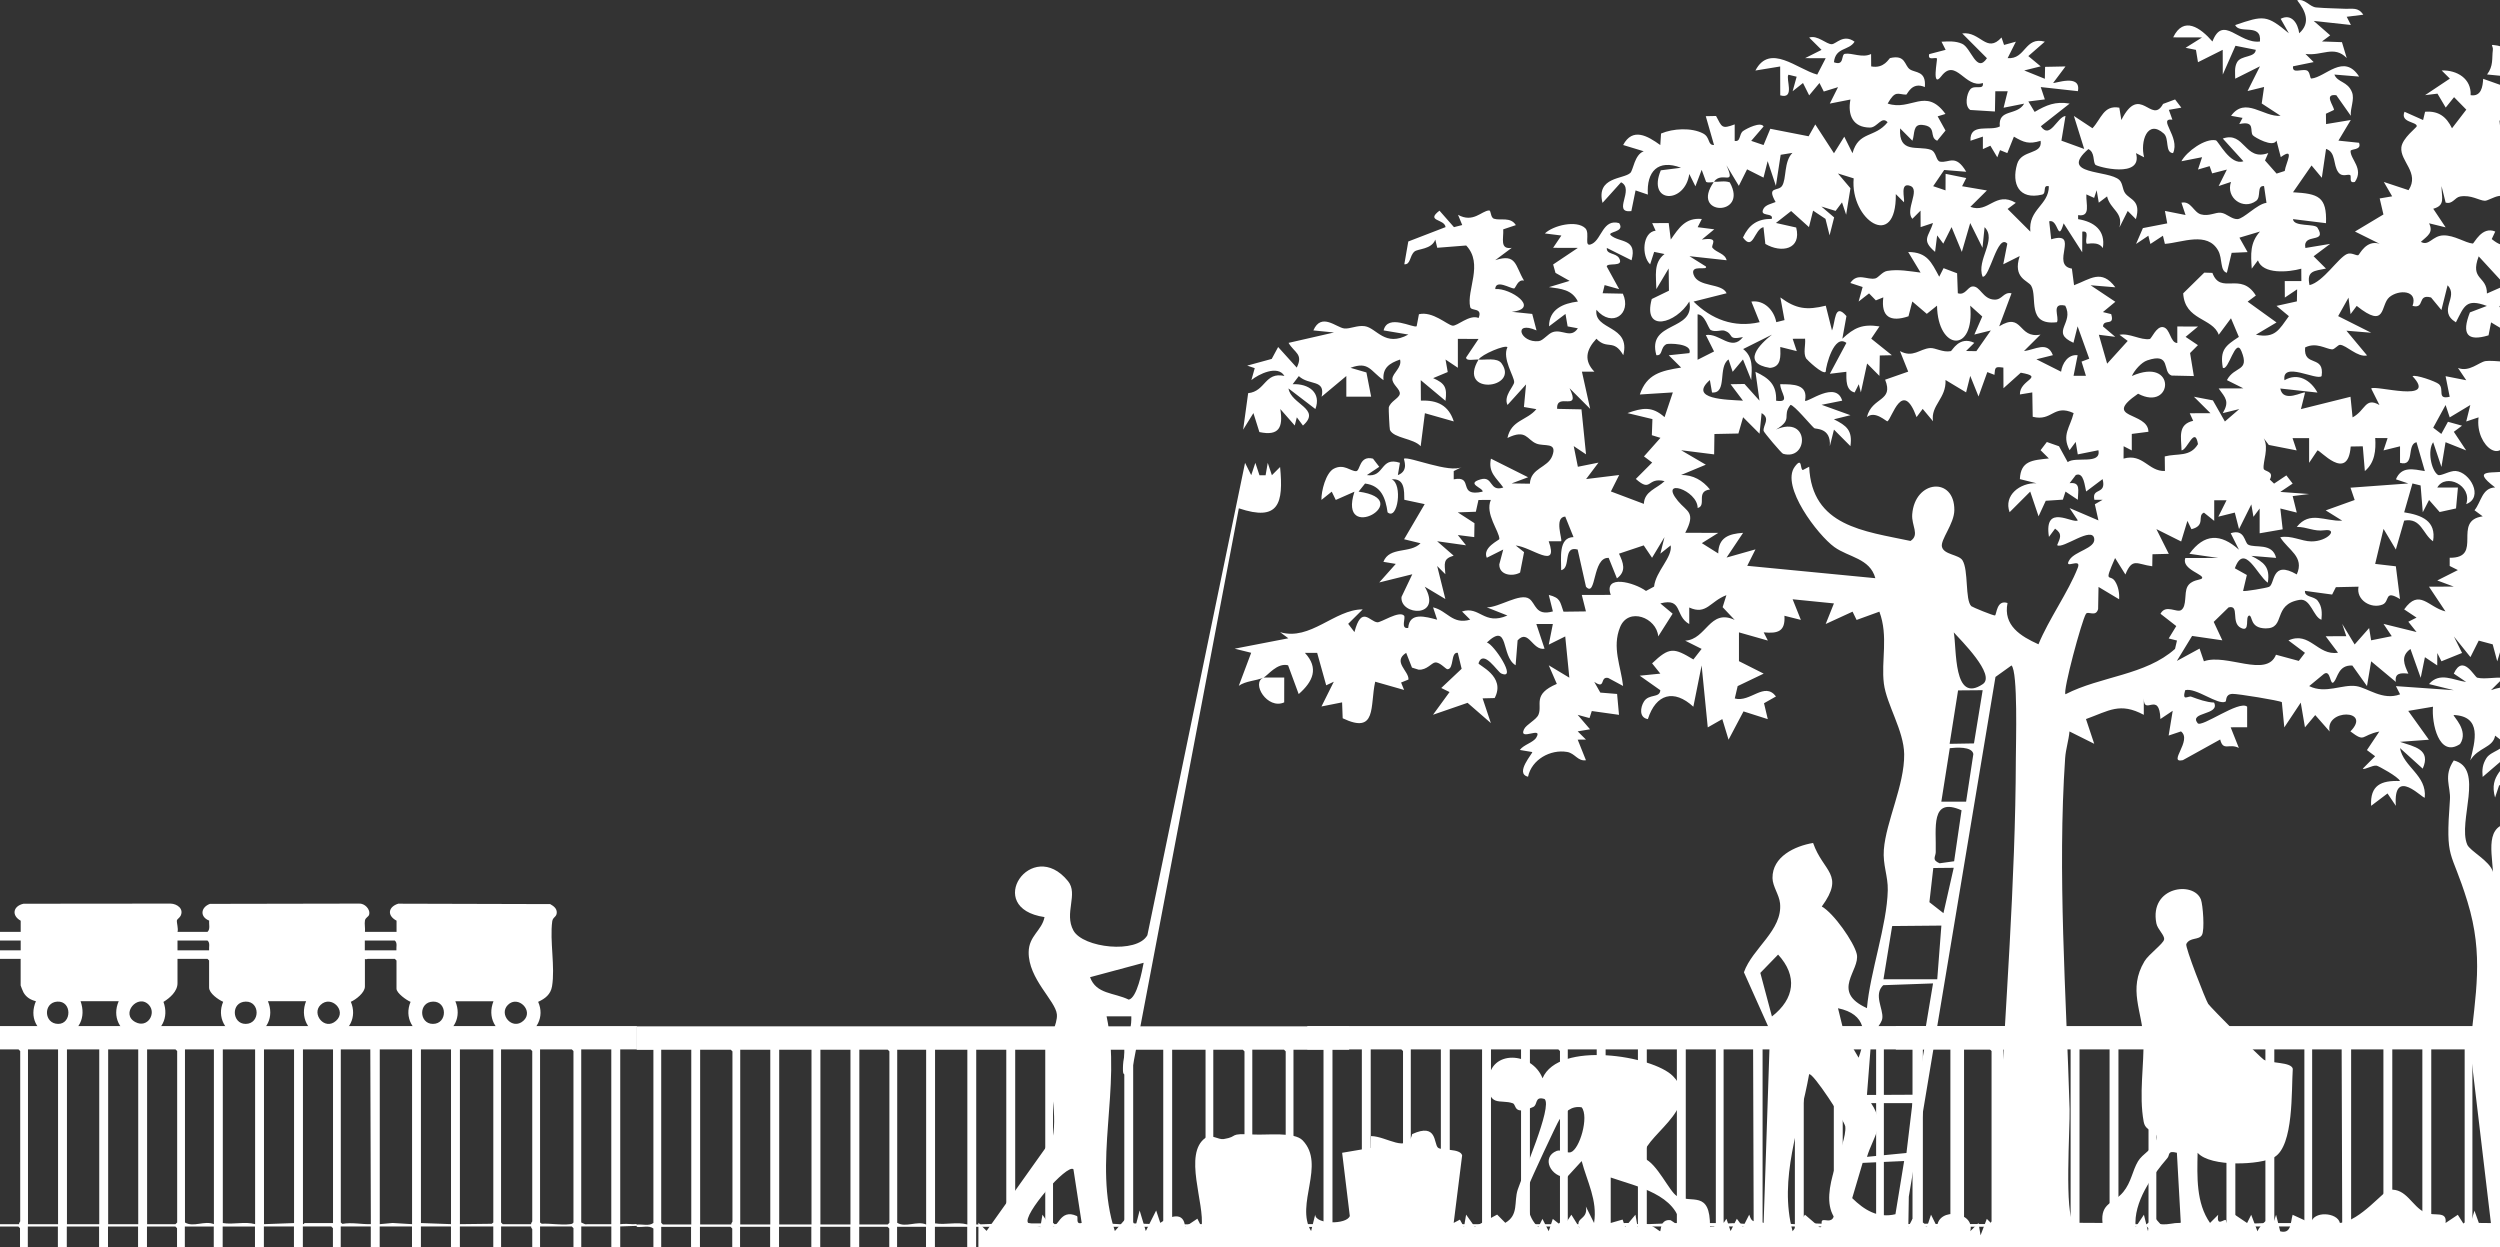
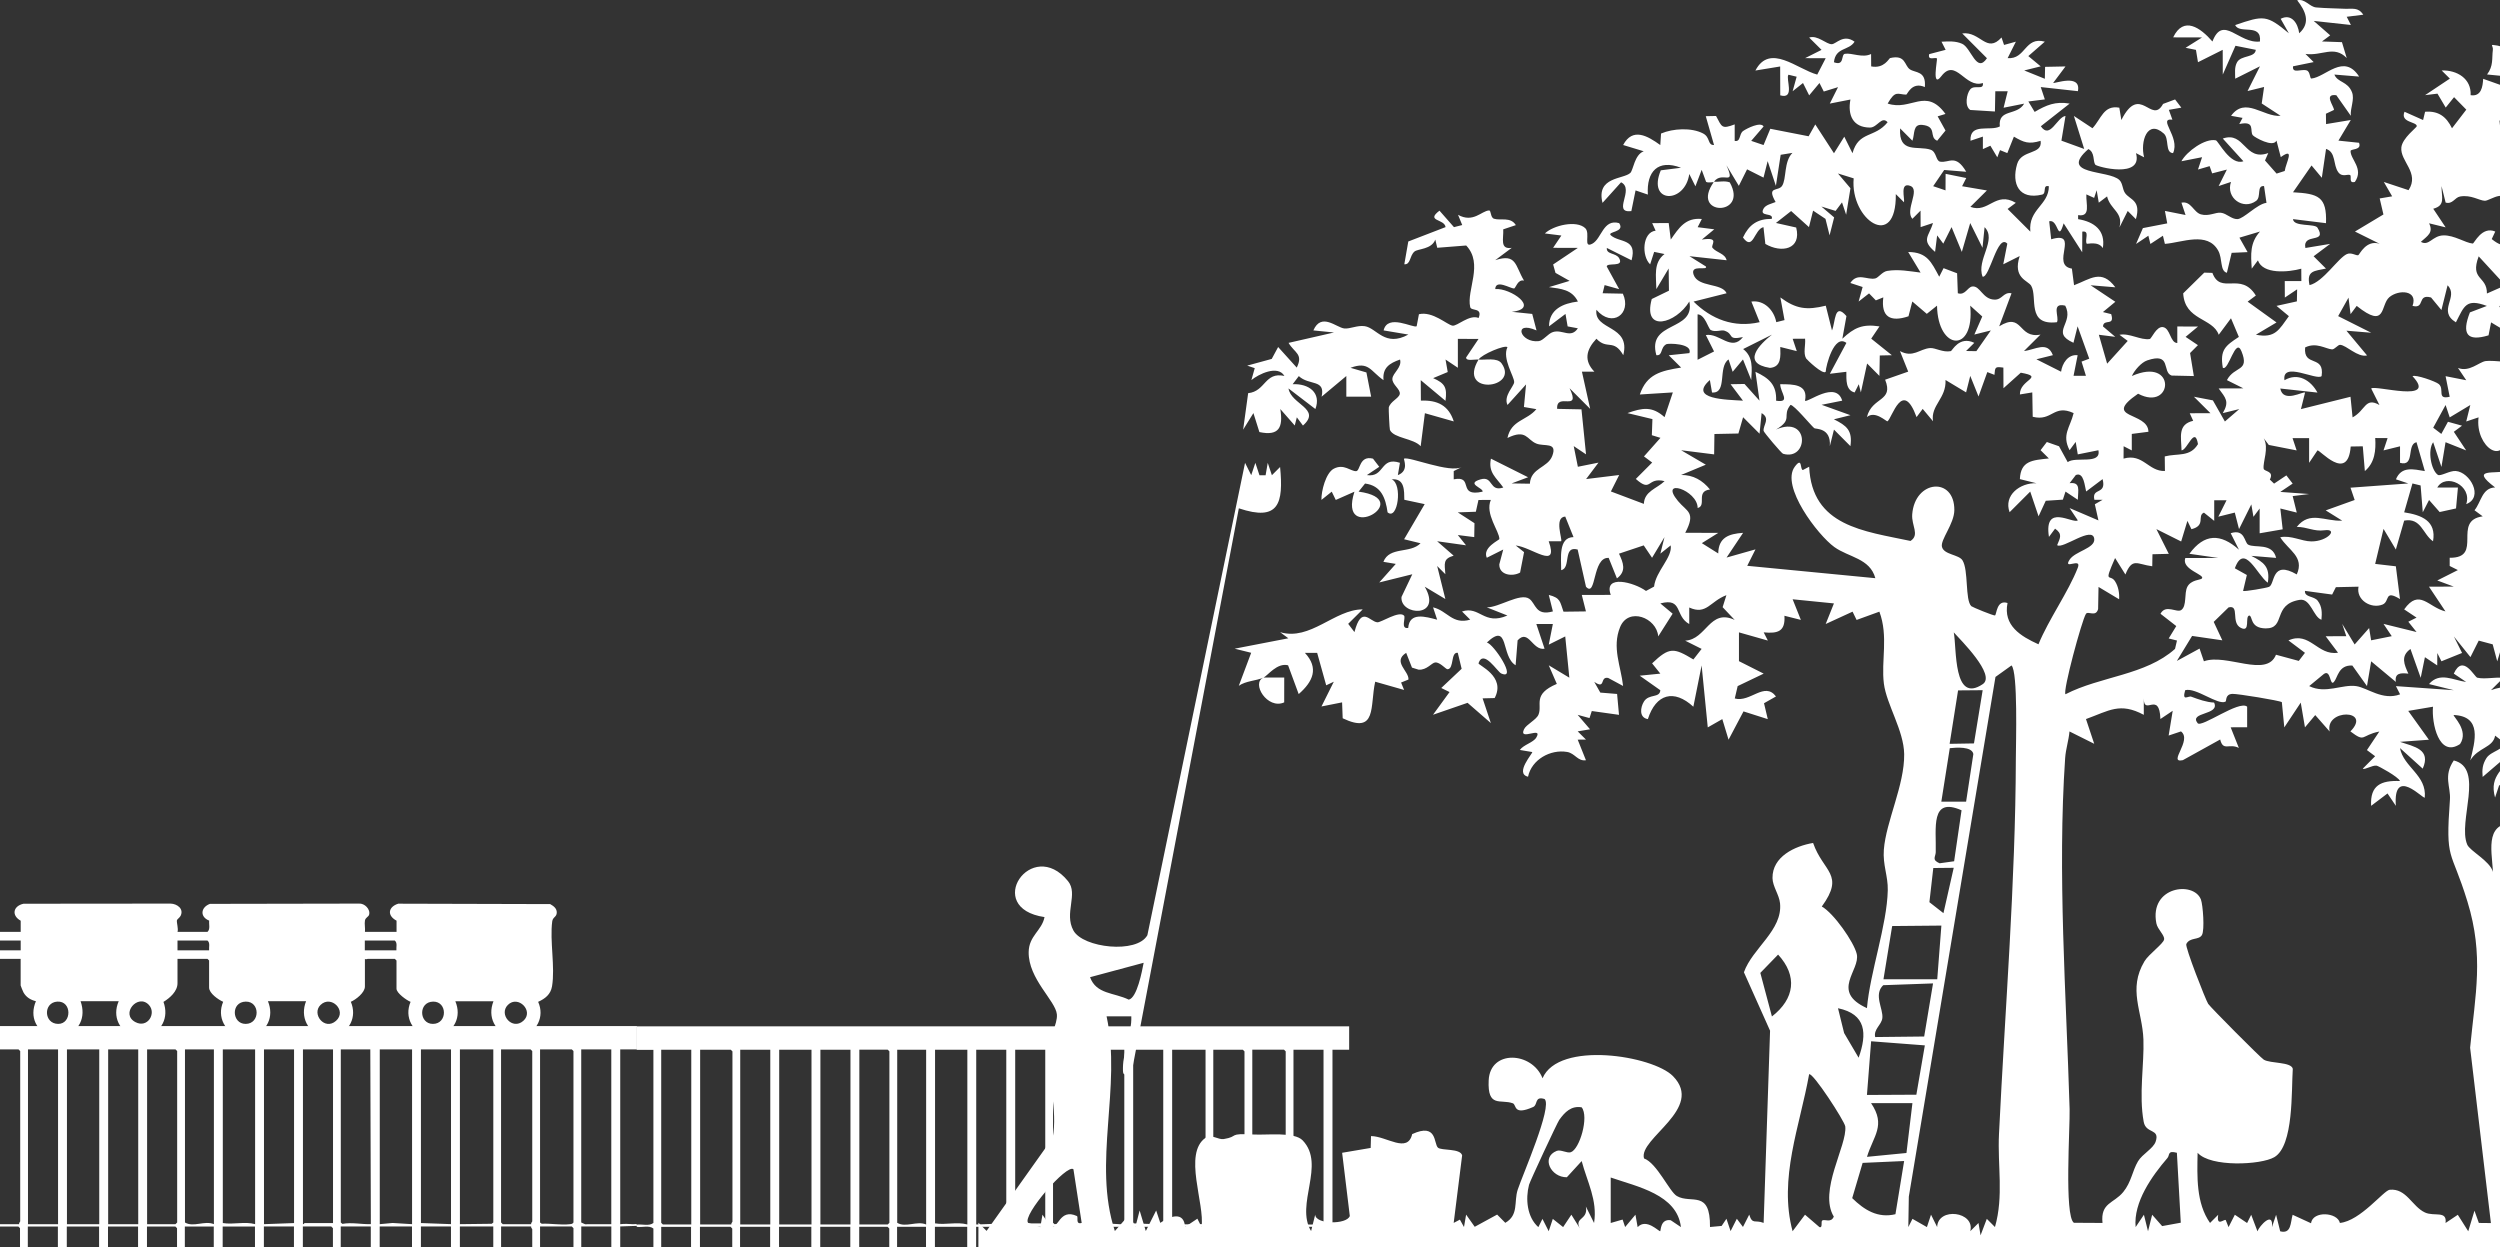
<svg xmlns="http://www.w3.org/2000/svg" width="1920" height="958" viewBox="0 0 1920 958" fill="none">
  <rect x="0" y="0" width="1920" height="958" fill="#333333" stroke="none" />
-   <path d="M1004 788H1551.15V805.963H1538.34V940.189C1541.6 939.766 1544.88 939.965 1548.17 940.189C1549.31 940.264 1551.75 939.418 1551.18 941.458L1538.34 941.906V967.557L1532.92 967.432L1531.5 966.288V941.931H1508.41V967.582H1502.41V943.224L1501.12 941.931H1476.76V969.298H1470.77V944.07C1470.77 943.797 1469.62 942.777 1469.92 941.931H1446.83V969.298H1440.84V941.931H1415.19V967.582H1408.34V941.931H1385.26V968.427L1379.83 968.303L1378.41 967.159V941.931H1353.61V969.298H1346.77V941.931H1323.68V970.144H1317.68V943.224L1316.39 941.931H1294.59V965.865H1287.75V941.931H1264.66V966.736L1259.24 966.611L1257.82 965.467V941.956H1233.02V967.606H1226.18V941.956H1203.96V967.606H1197.96V943.249L1196.67 941.956H1174.87V963.327H1168.03V941.956H1144.94V963.327H1138.1V941.956H1113.3V965.044H1106.45V941.956H1083.37V965.044H1077.37V943.249L1076.08 941.956H1052.57V969.323L1047.14 969.199L1045.72 968.054V941.98H1022.81V969.348H1016.81V943.274C1013.6 940.612 1008.06 942.553 1004 941.98V940.264C1008.06 939.716 1013.6 941.632 1016.81 938.97V806.038H1004V788ZM1045.9 805.938H1022.81V938.87L1024.1 940.164H1045.9V805.938ZM1076.67 940.164C1076.4 939.318 1077.52 938.298 1077.52 938.025V807.232L1076.23 805.938H1052.71V940.164H1076.67ZM1106.58 805.938H1083.49V940.164H1106.58V805.938ZM1138.23 805.938H1113.42V940.164H1138.23V805.938ZM1168.16 805.938H1145.07V940.164H1168.16V805.938ZM1174.97 940.164H1196.77L1198.06 938.87V807.207L1196.77 805.913H1174.97V940.164ZM1226.28 805.938H1204.06V938.87C1210.55 942.826 1219.28 937.129 1226.28 940.164V805.938ZM1257.92 805.938H1233.12V939.293C1241.35 940.662 1249.76 937.925 1257.92 940.139V805.913V805.938ZM1287.83 805.938H1264.74V940.164L1287.83 939.318V805.938ZM1317.76 805.938H1294.67V940.164C1295.29 940.388 1295.69 939.318 1295.96 939.318H1317.76V805.938ZM1346.39 805.938H1323.73V938.87L1324.97 939.94C1332.16 938.597 1339.58 940.363 1346.82 940.139L1346.39 805.913V805.938ZM1378.46 805.938H1353.66V940.164L1363.49 939.244L1378.46 940.164V805.938ZM1408.37 805.938H1385.28V939.293L1408.37 940.139V805.913V805.938ZM1440.86 805.938H1415.21V940.164L1439.59 939.866L1440.86 938.895V805.938ZM1469.92 940.164C1469.65 939.318 1470.77 938.298 1470.77 938.025V807.232L1469.47 805.938H1446.81V938.87L1448.1 940.164H1469.92ZM1476.76 938.87L1478.03 939.841C1484.82 939.468 1492.74 940.985 1499.45 940.189C1500.7 940.04 1501.64 940.09 1502.41 938.87V807.207L1501.12 805.913H1476.76V938.87ZM1531.47 805.938H1508.39V938.87L1511.35 940.214L1531.47 940.164V805.938Z" fill="white" />
-   <path d="M1456 788H2003.15V805.963H1990.34V940.189C1993.6 939.766 1996.88 939.965 2000.17 940.189C2001.31 940.264 2003.75 939.418 2003.18 941.458L1990.34 941.906V967.557L1984.92 967.432L1983.5 966.288V941.931H1960.41V967.582H1954.41V943.224L1953.12 941.931H1928.76V969.298H1922.77V944.07C1922.77 943.797 1921.62 942.777 1921.92 941.931H1898.83V969.298H1892.84V941.931H1867.19V967.582H1860.34V941.931H1837.26V968.427L1831.83 968.303L1830.41 967.159V941.931H1805.61V969.298H1798.77V941.931H1775.68V970.144H1769.68V943.224L1768.39 941.931H1746.59V965.865H1739.75V941.931H1716.66V966.736L1711.24 966.611L1709.82 965.467V941.956H1685.02V967.606H1678.18V941.956H1655.96V967.606H1649.96V943.249L1648.67 941.956H1626.87V963.327H1620.03V941.956H1596.94V963.327H1590.1V941.956H1565.3V965.044H1558.45V941.956H1535.37V965.044H1529.37V943.249L1528.08 941.956H1504.57V969.323L1499.14 969.199L1497.72 968.054V941.98H1474.81V969.348H1468.81V943.274C1465.6 940.612 1460.06 942.553 1456 941.98V940.264C1460.06 939.716 1465.6 941.632 1468.81 938.97V806.038H1456V788ZM1497.9 805.938H1474.81V938.87L1476.1 940.164H1497.9V805.938ZM1528.67 940.164C1528.4 939.318 1529.52 938.298 1529.52 938.025V807.232L1528.23 805.938H1504.71V940.164H1528.67ZM1558.58 805.938H1535.49V940.164H1558.58V805.938ZM1590.23 805.938H1565.42V940.164H1590.23V805.938ZM1620.16 805.938H1597.07V940.164H1620.16V805.938ZM1626.97 940.164H1648.77L1650.06 938.87V807.207L1648.77 805.913H1626.97V940.164ZM1678.28 805.938H1656.06V938.87C1662.55 942.826 1671.28 937.129 1678.28 940.164V805.938ZM1709.92 805.938H1685.12V939.293C1693.35 940.662 1701.76 937.925 1709.92 940.139V805.913V805.938ZM1739.83 805.938H1716.74V940.164L1739.83 939.318V805.938ZM1769.76 805.938H1746.67V940.164C1747.29 940.388 1747.69 939.318 1747.96 939.318H1769.76V805.938ZM1798.39 805.938H1775.73V938.87L1776.97 939.94C1784.16 938.597 1791.58 940.363 1798.82 940.139L1798.39 805.913V805.938ZM1830.46 805.938H1805.66V940.164L1815.49 939.244L1830.46 940.164V805.938ZM1860.37 805.938H1837.28V939.293L1860.37 940.139V805.913V805.938ZM1892.86 805.938H1867.21V940.164L1891.59 939.866L1892.86 938.895V805.938ZM1921.92 940.164C1921.65 939.318 1922.77 938.298 1922.77 938.025V807.232L1921.47 805.938H1898.81V938.87L1900.1 940.164H1921.92ZM1928.76 938.87L1930.03 939.841C1936.82 939.468 1944.74 940.985 1951.45 940.189C1952.7 940.04 1953.64 940.09 1954.41 938.87V807.207L1953.12 805.913H1928.76V938.87ZM1983.47 805.938H1960.39V938.87L1963.35 940.214L1983.47 940.164V805.938Z" fill="white" />
  <path d="M489 788.246H1036.15V806.209H1023.34V940.435C1026.6 940.012 1029.88 940.211 1033.17 940.435C1034.31 940.51 1036.75 939.664 1036.18 941.704L1023.34 942.152V967.803L1017.92 967.678L1016.5 966.534V942.177H993.411V967.828H987.415V943.471L986.121 942.177H961.764V969.544H955.768V944.316C955.768 944.043 954.623 943.023 954.922 942.177H931.834V969.544H925.838V942.177H900.187V967.828H893.345V942.177H870.256V968.674L864.833 968.549L863.414 967.405V942.177H838.609V969.544H831.768V942.177H808.679V970.39H802.683V943.471L801.389 942.177H779.595V966.111H772.753V942.177H749.664V966.982L744.241 966.857L742.823 965.713V942.202H718.018V967.853H711.176V942.202H688.958V967.853H682.962V943.495L681.668 942.202H659.874V963.573H653.032V942.202H629.943V963.573H623.102V942.202H598.296V965.29H591.455V942.202H568.366V965.29H562.37V943.495L561.076 942.202H537.565V969.569L532.141 969.445L530.723 968.3V942.227H507.809V969.594H501.813V943.52C498.604 940.858 493.055 942.799 489 942.227V940.51C493.055 939.962 498.604 941.878 501.813 939.216V806.284H489V788.246ZM530.897 806.184H507.809V939.117L509.103 940.41H530.897V806.184ZM561.674 940.41C561.4 939.564 562.519 938.544 562.519 938.271V807.478L561.226 806.184H537.714V940.41H561.674ZM591.579 806.184H568.491V940.41H591.579V806.184ZM623.226 806.184H598.421V940.41H623.226V806.184ZM653.156 806.184H630.068V940.41H653.156V806.184ZM659.973 940.41H681.768L683.062 939.117V807.453L681.768 806.159H659.973V940.41ZM711.275 806.184H689.058V939.117C695.551 943.072 704.284 937.375 711.275 940.41V806.184ZM742.922 806.184H718.117V939.539C726.352 940.908 734.762 938.171 742.922 940.385V806.159V806.184ZM772.828 806.184H749.739V940.41L772.828 939.564V806.184ZM802.758 806.184H779.669V940.41C780.291 940.634 780.689 939.564 780.963 939.564H802.758V806.184ZM831.394 806.184H808.729V939.117L809.973 940.186C817.163 938.843 824.577 940.609 831.817 940.385L831.394 806.159V806.184ZM863.464 806.184H838.659V940.41L848.487 939.49L863.464 940.41V806.184ZM893.37 806.184H870.281V939.539L893.37 940.385V806.159V806.184ZM925.862 806.184H900.212V940.41L924.594 940.112L925.862 939.141V806.184ZM954.922 940.41C954.648 939.564 955.768 938.544 955.768 938.271V807.478L954.474 806.184H931.809V939.117L933.102 940.41H954.922ZM961.764 939.117L963.033 940.087C969.825 939.714 977.737 941.231 984.454 940.435C985.698 940.286 986.644 940.336 987.415 939.117V807.453L986.121 806.159H961.764V939.117ZM1016.47 806.184H993.386V939.117L996.347 940.46L1016.47 940.41V806.184Z" fill="white" />
  <path d="M-58 788H489.154V805.963H476.341V940.189C479.6 939.766 482.884 939.965 486.169 940.189C487.313 940.264 489.751 939.418 489.179 941.458L476.341 941.906V967.557L470.917 967.432L469.499 966.288V941.931H446.411V967.582H440.415V943.224L439.121 941.931H414.764V969.298H408.768V944.07C408.768 943.797 407.623 942.777 407.922 941.931H384.834V969.298H378.838V941.931H353.187V967.582H346.345V941.931H323.256V968.427L317.833 968.303L316.414 967.159V941.931H291.609V969.298H284.767V941.931H261.679V970.144H255.683V943.224L254.389 941.931H232.595V965.865H225.753V941.931H202.664V966.736L197.241 966.611L195.823 965.467V941.956H171.018V967.606H164.176V941.956H141.958V967.606H135.962V943.249L134.668 941.956H112.874V963.327H106.032V941.956H82.944V963.327H76.102V941.956H51.297V965.044H44.455V941.956H21.366V965.044H15.37V943.249L14.076 941.956H-9.435V969.323L-14.859 969.199L-16.277 968.054V941.98H-39.191V969.348H-45.187V943.274C-48.396 940.612 -53.945 942.553 -58 941.98V940.264C-53.945 939.716 -48.396 941.632 -45.187 938.97V806.038H-58V788ZM-16.103 805.938H-39.191V938.87L-37.897 940.164H-16.103V805.938ZM14.674 940.164C14.4 939.318 15.52 938.298 15.52 938.025V807.232L14.226 805.938H-9.286V940.164H14.674ZM44.579 805.938H21.491V940.164H44.579V805.938ZM76.226 805.938H51.421V940.164H76.226V805.938ZM106.156 805.938H83.068V940.164H106.156V805.938ZM112.973 940.164H134.768L136.062 938.87V807.207L134.768 805.913H112.973V940.164ZM164.275 805.938H142.058V938.87C148.551 942.826 157.284 937.129 164.275 940.164V805.938ZM195.922 805.938H171.117V939.293C179.352 940.662 187.762 937.925 195.922 940.139V805.913V805.938ZM225.827 805.938H202.739V940.164L225.827 939.318V805.938ZM255.758 805.938H232.669V940.164C233.291 940.388 233.689 939.318 233.963 939.318H255.758V805.938ZM284.394 805.938H261.729V938.87L262.973 939.94C270.163 938.597 277.577 940.363 284.817 940.139L284.394 805.913V805.938ZM316.464 805.938H291.659V940.164L301.487 939.244L316.464 940.164V805.938ZM346.37 805.938H323.281V939.293L346.37 940.139V805.913V805.938ZM378.862 805.938H353.211V940.164L377.594 939.866L378.862 938.895V805.938ZM407.922 940.164C407.648 939.318 408.768 938.298 408.768 938.025V807.232L407.474 805.938H384.809V938.87L386.102 940.164H407.922ZM414.764 938.87L416.033 939.841C422.825 939.468 430.737 940.985 437.454 940.189C438.698 940.04 439.644 940.09 440.415 938.87V807.207L439.121 805.913H414.764V938.87ZM469.474 805.938H446.386V938.87L449.347 940.214L469.474 940.164V805.938Z" fill="white" />
  <path d="M-145.569 796.468C-151.985 793.609 -156.936 790.994 -159.341 783.951C-161.538 777.501 -159.83 774.572 -159.097 768.296C-165.687 764.914 -171.126 758.778 -174.159 752.049C-174.752 750.724 -175.554 746.749 -175.798 746.575C-176.217 746.226 -178.483 746.645 -179.877 746.052C-185.944 743.437 -186.537 731.129 -182.109 726.771C-180.366 725.063 -176.984 724.784 -175.694 723.563C-174.334 722.273 -171.719 714.533 -169.348 711.57C-161.433 701.598 -148.324 699.576 -136.4 698.146L-140.444 673.287C-136.225 671.23 -119.838 670.219 -117.014 673.531C-115.132 675.762 -120.675 693.16 -119.629 697.344H-93.689V653.204C-104.184 653.867 -105.892 640.827 -94.979 639.816C-66.912 637.236 -34.836 641.768 -6.35 639.92C3.238 641.803 1.007 653.344 -8.372 653.204V715.684H15.894V707.107C8.642 703.097 10.037 695.81 18.056 694.067L130.952 693.962C136.077 694.067 141.376 698.007 138.692 703.376C137.994 704.771 136.007 705.956 135.868 706.863C135.589 708.711 137.088 713.173 136.356 715.649H159.367C161.668 713.592 160.309 709.861 160.657 707.037C153.405 704.213 154.033 696.856 161.215 694.172L275.68 693.962C279.968 693.579 284.71 698.355 283.455 702.574C282.967 704.178 280.7 704.666 280.282 706.932C279.794 709.513 280.596 712.929 280.282 715.649H304.549V707.072C297.087 703.132 298.098 696.473 305.839 694.032L422.535 694.346C425.184 695.845 427.764 697.693 427.59 701.04C427.416 704.387 424.557 704.213 424.104 707.665C422.151 722.622 426.44 742.74 423.964 757.488C422.918 763.694 418.699 766.971 413.295 769.412C418.455 780.813 412.319 792.563 400.743 796.433H392.376C380.138 792.424 374.176 781.197 378.987 768.959H349.7C354.755 781.022 348.828 791.901 337.148 796.433H328.78C316.856 792.807 310.301 781.371 315.322 769.412C312.324 768.261 304.514 762.683 304.514 759.336V737.684L303.258 736.429H282.339C281.816 736.429 281.049 737.091 280.247 736.429V757.662C280.247 762.334 273.378 767.669 269.439 769.377C274.39 781.057 268.393 792.319 256.817 796.398H248.449C236.212 792.668 230.284 781.022 235.061 768.924H205.774C210.725 780.953 205.111 792.075 193.222 796.398H184.854C172.93 792.981 166.375 781.162 171.396 769.377C167.77 767.808 160.588 762.892 160.588 758.464V737.649L159.332 736.394H136.321V755.152C136.321 761.358 130.394 766.518 125.547 769.447C129.906 781.615 124.222 792.423 112.089 796.398H103.721C91.728 792.249 85.975 780.848 91.17 768.924H61.882C66.275 781.441 60.906 792.145 48.494 796.398H40.126C27.888 792.145 22.414 781.092 27.574 768.924C23.495 767.948 20.078 765.856 18.021 762.16C17.638 761.498 15.859 757.104 15.859 756.826V736.429H-7.152L-8.407 737.684V760.173C-8.407 760.87 -11.022 765.298 -11.754 765.995C-13.009 767.25 -15.694 768.017 -15.799 768.192C-16.322 769.063 -15.729 771.888 -16.008 773.387C-18.553 786.601 -26.468 793.33 -39.333 796.363H-45.191C-59.416 793.574 -68.097 783.149 -69.074 768.854H-78.627C-73.502 781.022 -79.743 792.702 -92.016 796.363H-99.546C-111.819 792.598 -117.956 781.127 -112.935 768.889H-123.36C-124.615 769.029 -122.453 776.002 -122.453 777.501C-122.453 787.194 -128.764 793.051 -137.202 796.398H-145.569V796.468ZM-28.664 668.371H-74.269C-75.21 669.661 -75.21 671.195 -75.35 672.729C-75.907 679.737 -76.221 696.124 -75.35 702.783C-74.966 705.608 -73.537 707.002 -70.747 707.351C-63.739 708.257 -39.159 708.257 -32.186 707.351C-28.978 706.933 -27.967 705.015 -27.618 701.912C-26.816 694.974 -27.026 679.877 -27.618 672.694C-27.758 671.16 -27.758 669.626 -28.699 668.336L-28.664 668.371ZM15.894 722.343H-8.372V729.839H15.894V722.343ZM160.588 729.839C160.343 727.329 161.529 724.121 159.332 722.343H136.321V729.839H160.588ZM304.444 729.839C304.2 727.329 305.385 724.121 303.189 722.343H280.177V729.839H304.444ZM-50.769 761.776C-61.996 772.864 -42.506 790.82 -32.639 776.908C-24.062 764.81 -40.728 751.909 -50.769 761.776ZM-142.432 769.168C-154.739 770.353 -149.997 791.656 -137.446 784.997C-128.66 780.325 -133.959 768.366 -142.432 769.168ZM-96.409 769.168C-107.322 770.179 -106.171 786.392 -95.781 786.392C-83.927 786.392 -84.938 768.122 -96.409 769.168ZM43.996 769.238C33.083 769.9 33.536 786.322 44.728 786.357C55.153 786.357 55.362 768.575 43.996 769.238ZM114.321 771.748C105.918 762.753 92.216 778.721 103.965 784.962C113.344 789.983 120.352 778.198 114.321 771.748ZM188.759 769.238C177.079 769.447 178.02 786.357 188.62 786.357C199.881 786.357 199.881 769.063 188.759 769.238ZM246.183 771.783C239.071 778.721 249.321 791.726 258.038 784.021C266.754 776.315 254.307 763.868 246.183 771.783ZM332.616 769.238C321.145 769.482 321.737 786.357 332.476 786.357C343.773 786.357 343.703 769.029 332.616 769.238ZM390.04 771.783C382.787 779.07 393.422 791.517 401.894 784.021C410.366 776.525 397.884 763.903 390.04 771.783Z" fill="white" />
  <path d="M1316.37 139.904C1314.33 139.809 1312.26 140.604 1310.29 139.681L1306.89 130.424L1302.08 143.085L1297.37 133.605C1294 156.891 1264.8 156.35 1275.49 130.806L1291.01 128.834C1273.23 122.026 1264.42 131.792 1265.56 149.447L1256.11 146.235L1252.87 162.14C1237.73 163.858 1255.73 145.248 1244.98 140L1230.73 155.81C1225.64 135.578 1247.02 137.741 1252.11 132.778C1254.4 130.552 1255.26 118.845 1262.38 116.173L1246.57 111.369C1253.89 97.627 1265.34 104.371 1275.11 111.401L1275.68 102.558C1284.87 98.613 1298.96 97.85 1307.9 102.462C1313.72 105.453 1311.18 111.56 1316.37 111.369L1310.03 89.229L1317.92 89.07C1322.5 97.659 1322.22 99.313 1332.24 95.528V108.22C1337.11 109.143 1335.39 102.876 1338.79 100.554C1341.85 98.454 1352.22 93.301 1354.44 97.118L1344.93 108.188L1354.41 111.401L1359.6 98.9L1389.02 104.657L1394.14 95.559L1408.49 117.7L1416.41 104.975L1422.71 117.668C1427.45 100.458 1439.79 106.216 1449.69 93.873C1445.04 88.752 1441.83 98.041 1436.07 97.977C1423 97.85 1418.89 88.434 1421.12 76.441L1405.28 79.558L1411.61 66.929L1400.66 70.301L1397.36 63.748L1389.44 73.228L1384.7 63.748L1376.74 70.079L1379.83 58.913L1373.56 57.386C1371.14 60.154 1378.97 76.536 1367.23 73.228L1367.17 51.056L1348.14 54.173C1359.28 32.955 1380.15 53.092 1395.64 57.291L1402.13 44.725L1386.29 44.661L1398.95 38.299L1389.44 28.851C1395.83 26.656 1402.7 34.132 1406.84 33.941C1410.18 33.814 1415.81 25.829 1424.3 32.032C1419.97 39.063 1409.64 36.104 1408.46 47.811C1416.82 50.96 1413.68 41.862 1416.89 41.321C1422.3 40.431 1430.34 44.757 1436.99 41.48L1437.06 50.992C1447.05 52.964 1450.74 44.789 1451.59 44.598C1463.65 41.767 1462.47 50.197 1466.7 53.187C1470.94 56.177 1479.43 54.141 1478.28 66.866C1468.17 62.38 1464.83 72.719 1463.97 72.687C1457.32 72.528 1455.73 68.997 1449.72 79.526C1467.69 85.603 1478.92 66.643 1494.13 87.511L1488.11 89.356L1494.16 100.267L1487.76 108.093C1481.08 105.262 1488.15 97.055 1476.18 95.909C1468.93 95.241 1470.65 102.876 1468.74 108.093L1459.29 98.613C1458.02 118.336 1472.97 111.688 1482.67 114.964C1487.35 116.523 1486.65 123.585 1490.02 124.158C1496.93 125.335 1501.86 117.891 1510.06 131.919L1493.14 130.552L1484.68 142.99L1494.16 146.203L1494.22 133.51L1510.09 136.723L1506.88 143.022L1525.94 146.266L1513.24 158.864C1527.24 164.112 1532.43 146.489 1548.14 155.778L1541.84 160.486L1559.31 177.918C1557.59 160.581 1573.46 157.75 1573.53 143.053C1568.31 141.686 1572.09 148.525 1568.34 149.447C1550.69 153.71 1544.67 141.304 1549.13 126.034C1552.47 114.582 1568.82 119.195 1567.2 108.157C1558.1 110.892 1554.47 109.493 1546.68 104.944L1541.62 117.573L1536.02 115.314L1533.92 120.817L1528.61 111.91L1522.85 114.519V104.912L1513.34 108.093C1512.61 94.032 1528.45 101.063 1535.86 97.118C1534.43 83.28 1548.97 89.229 1554.57 79.59L1538.76 82.74L1541.91 70.079H1532.39L1532.11 85.634L1513.18 84.457C1508.57 81.467 1510.44 72.019 1513.02 68.774C1516.27 64.607 1523.68 69.824 1522.85 63.748C1509.27 68.297 1502.08 43.962 1490.98 58.468C1483.21 68.615 1488.11 45.584 1487.57 44.916C1486.52 43.58 1480.26 47.016 1481.62 41.576L1494.25 38.267L1491.07 32.032C1496.48 31.778 1501.76 31.333 1506.91 33.623C1513.91 36.74 1517.95 56.718 1525.97 44.725L1506.98 25.67C1520.94 23.857 1525.65 41.48 1537.17 28.788L1539.11 34.514L1548.2 32.001L1541.87 44.63C1555.81 45.775 1554.92 27.77 1570.44 32.001L1557.75 43.071L1567.26 50.96L1554.6 54.109L1570.44 60.504L1570.63 51.342L1586.31 51.024L1576.83 63.685C1577.69 64.448 1598.53 56.241 1595.83 70.015L1567.29 66.866L1570.44 76.345L1557.78 77.936L1562.62 85.952C1571.65 80.64 1578.55 77.713 1589.5 79.558L1567.36 96.959C1574.42 107.393 1579.73 89.961 1586.31 89.038L1583.17 108.029L1600.66 114.392L1592.74 89.038L1607.02 98.486C1613.74 91.329 1615.55 80.481 1627.64 82.708L1629.2 92.187C1643.61 63.589 1652.35 96.259 1661.23 79.813L1670.46 76.377L1675.26 82.676L1665.68 84.362L1668.39 91.901C1656.65 90.565 1674.59 105.262 1668.9 117.604C1662.53 117.223 1666.19 106.502 1661.8 102.558C1649.14 91.233 1643.51 108.888 1646.69 120.817L1640.43 117.604C1645.99 137.518 1610.33 128.102 1609.15 126.448C1607.25 123.744 1609 117.032 1603.87 114.487C1580.49 134.814 1619.59 130.265 1627.73 138.282C1630.31 140.827 1630.02 145.344 1632 148.207C1635.62 153.519 1644.66 153.615 1640.36 168.311L1634.09 162.013L1627.73 174.674C1630.82 162.872 1620.83 161.249 1618.22 150.847L1611.86 155.651L1610.24 146.107L1608.3 151.992L1602.32 149.288C1601.93 156.7 1605.91 166.721 1595.99 165.226V168.311C1608.39 170.316 1617.2 176.964 1614.98 190.547C1611.41 184.821 1602.86 187.716 1602.57 187.144C1600.92 184.026 1605.21 176.964 1599.2 177.887L1599.13 193.729L1584.88 171.524C1580.21 187.175 1580.94 167.93 1573.78 169.934L1575.31 183.772C1597.99 177.028 1574.32 203.654 1591.21 206.294L1592.87 219.05C1605.4 214.342 1613.93 206.326 1624.58 220.641L1605.56 219.082L1624.58 231.775L1615.04 239.664L1621.4 241.254C1624.36 251.02 1615.52 244.372 1615.1 250.702L1624.52 258.687L1611.92 257.096L1618.28 279.301L1634.09 261.836L1627.76 257.128C1635.43 255.601 1644.02 261.455 1650.99 260.373C1652.39 260.15 1656.08 250.48 1661.13 251.211C1666.86 252.038 1666.64 263.395 1672.17 263.427V250.734L1688.05 250.798L1678.54 258.719L1688.01 265.081L1681.97 271.125L1684.87 288.812L1667.78 288.43C1660.21 285.758 1668.01 270.298 1649.05 276.787C1644.56 278.314 1639.25 284.359 1637.28 288.78C1672.08 273.384 1668.9 316.615 1642.05 302.364C1613.61 321.991 1649.78 315.883 1650 331.598L1637.21 333.252V345.913L1630.95 342.7L1630.88 352.212C1645.87 347.949 1649.94 362.2 1662.66 361.723L1662.53 350.526C1672.4 347.981 1681.94 351.257 1688.05 341.078C1685.63 326.667 1679.84 345.722 1675.42 345.881C1675.19 335.67 1672.3 325.999 1684.36 323.168L1681.72 317.379L1697.62 317.315L1684.93 304.686L1699.5 307.485L1708.72 323.709L1719.79 314.166L1707.1 317.283C1712.35 308.312 1709.3 305.672 1703.92 298.324L1722.94 298.26L1710.28 291.93C1716.14 280.764 1727.94 285.726 1721.42 269.725C1716.84 258.496 1711.59 285.249 1707.13 282.45C1704.75 268.739 1709.11 265.526 1719.44 258.751L1713.4 244.436L1703.98 257.096C1699.37 243.99 1677.9 246.185 1676.69 225.285L1692.88 209.38L1699.12 209.571C1705.48 226.812 1720.88 208.171 1732.49 226.971L1726.19 231.679L1748.36 247.648L1732.52 257.065C1747.44 259.991 1750.24 253.279 1757.87 242.813L1748.36 234.924L1764.01 231.457L1764.2 222.2L1754.75 228.53L1754.69 215.869H1767.45L1767.38 206.358C1757.39 209.125 1737.83 210.811 1734.08 199.964L1729.34 206.326C1728.61 195.16 1727.91 186.539 1735.67 177.823L1719.89 182.531L1726.16 193.633L1713.91 194.174L1710.25 209.507C1704.78 208.044 1707.07 198.723 1703.57 192.456C1695.24 177.505 1675.93 186.285 1662.63 187.303L1661.13 181.036L1651.5 187.366L1649.94 181.036L1640.49 187.366L1645.74 175.183L1664.44 171.556L1662.66 161.981L1678.5 165.13L1675.35 155.651C1682.77 154.124 1684.61 163.063 1690.34 164.653C1696.51 166.339 1701.5 162.904 1705.61 163.381C1710.09 163.89 1713.69 168.343 1718.27 168.28C1723.1 168.216 1733.47 156.605 1740.66 155.778L1738.79 142.926C1732.84 142.29 1736.88 151.165 1732.74 154.251C1722.85 161.631 1709.2 152.056 1713.4 139.713L1703.92 142.894L1710.25 130.234L1698.93 133.16L1696.99 127.593L1688.05 130.202L1691.2 120.722L1675.32 123.839C1679.39 116.3 1693.52 106.025 1701.79 107.775C1703.6 108.157 1712.95 127.434 1722.94 123.839L1707.1 106.407C1723.99 100.49 1723.71 124.189 1742.03 117.541L1739.52 123.235L1748.42 133.319L1754.66 131.315C1755.58 124.953 1762.9 112.578 1751.64 120.658L1748.33 107.966C1745.75 113.628 1731.53 105.453 1730.2 103.926C1727.49 100.84 1732.55 92.474 1719.76 95.273L1722.28 90.533L1713.46 88.943C1724.44 73.864 1738.31 90.12 1751.51 88.943L1737 79.463L1738.82 66.802L1726.12 69.92L1735.64 50.928L1716.64 60.44C1716.64 56.177 1715.85 51.628 1718.14 47.684C1721.29 42.276 1731.95 44.407 1732.45 38.267L1716.84 35.15L1707.1 57.259L1707.04 38.267L1688.05 47.779L1686.49 38.299L1678.54 36.709L1691.2 28.756L1668.99 28.692C1677.01 12.023 1689.96 21.28 1699.15 31.873C1707.26 10.846 1719.44 33.909 1735.64 31.873C1737.13 17.431 1719.79 26.561 1716.64 19.244C1738.59 11.705 1740.79 11.387 1757.84 25.543L1751.54 14.441C1759.88 10.178 1764.78 17.813 1765.79 25.543C1774.89 17.399 1770.56 8.27 1764.23 0.221C1770.25 -1.274 1773.68 5.279 1778.87 5.725C1787.01 6.425 1794.3 6.393 1801.07 6.743C1806.64 7.029 1811 5.279 1815 11.292L1802.28 12.882L1805.49 19.181L1776.93 16.063L1789.59 27.134L1783.26 31.842L1798.62 32.382L1802.28 44.566C1792.51 34.514 1783.23 43.166 1770.6 41.417L1776.9 47.684L1761.05 50.928C1760.29 56.909 1767.45 52.742 1771.55 54.078C1774.35 55 1773.81 60.44 1775.18 60.313C1785.99 59.326 1800.05 40.526 1811.82 58.818L1792.8 57.259C1795.28 63.526 1802.98 62.285 1806.32 70.81C1808.52 76.409 1804.86 83.089 1805.43 88.943L1794.3 73.132C1784.37 71.828 1792.39 81.276 1792.51 84.425L1786.31 87.352L1786.41 95.305L1805.4 92.156L1795.92 107.998L1811.73 109.652C1814.08 115.569 1805.27 114.137 1805.24 115.982C1805.11 122.44 1815.58 129.597 1808.55 139.713C1803.43 141.113 1806.32 135.196 1804.86 134.433C1803.04 133.478 1798.78 136.405 1795.76 132.206C1791.66 126.512 1794.2 116.905 1786.41 114.36L1783.16 136.532L1775.27 127.084L1761.02 147.666C1780.55 148.748 1787.11 151.006 1786.37 171.397L1761.02 168.28C1761.47 174.451 1777.75 171.493 1779.82 174.865C1787.65 187.525 1768.21 178.459 1770.53 190.452L1789.56 187.303L1776.86 196.814L1786.34 206.262C1777.47 208.171 1771.26 207.725 1773.71 218.987C1784.24 216.474 1795.57 198.246 1802.41 195.128C1805.84 193.57 1809.66 196.623 1811.19 195.955C1812.11 195.574 1817.23 183.835 1827.6 187.239L1808.61 177.823L1830.47 164.717L1827.6 152.406L1837.18 150.784L1830.78 139.745L1849.77 146.044C1858.55 132.715 1843.09 123.839 1844.24 113.183C1845.03 105.993 1856.1 97.913 1856.1 96.895C1856.04 93.333 1843.19 94.255 1846.66 85.825L1860.94 92.187L1862.47 85.825C1872.81 85.03 1878.79 89.579 1883.14 98.518L1894.12 84.203L1884.73 74.628L1891.03 66.77L1878.31 82.612L1871.98 71.924L1862.47 73.069L1881.49 60.376L1875.19 54.109C1886.96 53.728 1898.13 60.408 1897.43 73.101C1905.57 74.373 1906.75 66.675 1907.07 60.535L1924.37 66.675L1925.99 58.754L1910.06 57.195C1915.11 50.515 1913.65 44.916 1914.51 38.363C1914.99 34.864 1911.04 33.75 1917.98 34.991C1926.15 36.454 1931.69 41.926 1937.03 47.684L1948.1 38.172L1944.95 57.163L1957.68 57.227L1954.47 63.526H1970.37L1957.68 49.274L1964.01 44.566L1951.32 44.502L1967.19 38.172L1962.45 25.479C1980.55 26.561 1972.47 43.898 1981.47 54.046C1985.7 45.075 1991.62 40.717 2002.09 41.417C1996.42 48.542 1985.51 51.628 1986.24 63.557H1998.91L1992.57 54.078H2005.24L2008.39 66.738L2018.09 38.363L2033.8 38.236L2021.14 55.668L2030.62 57.259L2024.29 63.526C2036.35 68.297 2039.66 45.743 2048.02 47.715L2052.86 53.982L2043.35 60.376L2052.63 60.631L2056.01 73.037L2050.85 73.705C2051.08 79.876 2050.47 86.716 2043.38 88.943L2041.88 72.973L2030.65 73.132L2036.98 92.156L2031.19 89.515C2028.71 99.886 2020.73 100.649 2011.38 97.118L2008.42 82.644L2000.53 95.305L1987.8 76.345L1981.44 82.644L1979.85 73.101C1968.78 72.178 1977.56 86.207 1962.7 85.984L1948.13 73.132L1954.62 90.47L1942.82 105.007L1926.31 104.403L1919.57 92.187L1922.3 118.877L1935.38 120.722L1929.02 130.17L1963.98 120.722L1962.39 127.084L1982.97 120.754L1971.61 130.265L1973.49 142.926C1980.61 128.452 2028.58 142.99 2021.05 152.438L1998.87 146.107L2001.99 168.28C1996.33 167.262 1997.12 158.386 1992.7 153.837C1989.43 150.465 1977.75 144.739 1976.67 152.406L1987.99 158.8L1985.74 171.079L1957.61 171.493L1963.91 146.107L1952.97 155.492L1937.26 149.67L1925.87 161.949C1927.14 141.654 1912.63 154.346 1908.31 154.187C1903.98 154.028 1897.78 149.416 1889.35 150.911C1885.21 151.642 1883.69 157.082 1878.25 155.587L1875.1 142.926C1875.06 151.77 1878.31 157.718 1868.73 160.327L1878.25 174.61L1865.55 171.493C1869.02 178.682 1864.44 181.036 1859.22 185.744C1865.43 189.339 1868.03 181.036 1876.46 180.781C1884.89 180.527 1893.36 186.571 1899.08 187.048C1900.13 187.144 1906.02 173.401 1916.36 177.823L1913.65 183.613C1925.17 192.933 1926.38 185.553 1938.53 184.153L1929.02 199.964C1943.17 194.365 1950.97 187.684 1967.13 193.697L1964.07 199.868C1976.29 208.044 1977.15 186.666 1992.51 190.547L1983 203.176L1998.62 203.463L1998.87 215.901C2007.4 205.594 2012.71 201.395 2027.44 203.24C2022.67 218.923 2043 217.905 2055.97 215.933C2048.37 224.395 2049.74 227.767 2052.76 238.105L2043.28 234.956C2042.58 235.592 2051.01 247.521 2043.44 252.579L2021.08 253.979L2021.01 231.775L2017.83 238.073L2014.65 228.594L2006.79 244.276C1984.94 240.427 1988.06 214.469 2009.98 225.349L2011.47 219.082L1987.87 222.422L1984.53 215.869C1984.21 232.984 1980.33 249.462 1959.52 247.712L1954.4 241.286L1951.22 250.766L1949.82 228.339L1938.46 225.381C1941.9 218.191 1944.19 211.734 1936.91 206.389L1935.31 215.901L1927.39 209.571L1921.1 215.869L1903.63 196.878C1896.66 215.36 1910.09 211.67 1909.96 225.412L1924.37 219.05L1930.64 222.168L1935.35 238.041L1919.47 234.924L1928.98 257.065L1913.14 247.585L1911.2 257.542C1894.69 262.536 1890.37 256.556 1896.89 239.918L1909.93 234.956C1893.8 228.975 1892.59 235.051 1886.13 247.553C1871.57 238.582 1888.65 228.085 1879.74 219.114L1875 238.105L1867.05 228.466C1856.04 225.476 1862.75 237.469 1852.83 234.924C1857.25 222.677 1842.08 222.231 1835.01 228.244C1827.95 234.256 1832.98 253.343 1809.95 234.924L1805.24 241.254L1803.65 228.594L1795.7 242.781L1821.08 255.538L1802.06 253.979L1817.9 272.97C1810.68 274.72 1802.03 265.049 1797.19 264.826C1795.5 264.763 1792.93 268.485 1790.96 268.326C1786.12 267.944 1778.84 262.6 1770.34 266.831C1768.85 282.323 1785.45 272.111 1783 288.844C1779.31 292.566 1752.24 277.01 1754.47 292.025C1764.68 285.949 1774.6 291.866 1779.82 301.505L1751.26 298.387C1753.45 309.935 1769.04 300.232 1770.28 301.537L1767.13 314.197L1805.18 304.718L1806.77 320.56C1816.85 315.184 1816.31 304.686 1827.41 311.048L1821.08 298.387C1823.78 295.365 1872.71 310.094 1852.8 288.908C1855.09 287.476 1870.58 292.884 1873.03 294.983C1877.61 298.864 1871.15 307.103 1881.36 304.718L1878.21 288.908L1894.09 292.025L1887.73 282.577C1896.44 286.013 1903.76 278.124 1908.94 277.296C1914.13 276.469 1936.65 279.237 1938.05 278.76C1939.07 278.41 1946 265.749 1953.51 263.968C1971.1 259.769 1974.12 291.198 1989.3 284.136L1976.61 273.066C1987.9 271.666 1993.12 273.797 1992.51 285.726C1999.32 283.722 1998.62 273.129 2006.13 273.511C2008.58 273.638 2011.57 276.692 2014.65 276.247L2008.32 280.955L2021.01 292.025L2012.14 292.566C2009.37 309.68 2000.53 320.242 1982.97 311.08L1985.04 320.655L1998.78 326.89L1981.06 329.88L1979.37 355.075C1968.49 357.047 1956.76 355.806 1963.88 342.796L1948.04 345.913C1951.12 335.384 1957.39 333.252 1946.39 323.741C1939.61 320.273 1944.25 335.447 1933.66 336.433C1931.72 336.624 1933.88 326.54 1925.8 330.039C1924.94 360.61 1900.61 343.05 1903.54 320.528L1894.06 323.709L1897.2 311.048L1881.39 320.56L1878.21 311.048L1868.7 328.481L1874.94 333.252L1880.03 323.932L1890.84 326.922L1884.54 331.63L1894.02 345.913L1878.18 339.615L1875.03 358.606L1868.67 339.615C1864.25 345.818 1867.05 361.023 1872.26 364.682C1874.24 366.05 1881.46 361.342 1886.01 361.723C1896.92 362.582 1907.77 381.86 1894.06 387.172C1898.89 372.762 1878.25 363.028 1871.82 374.448H1887.69L1886.23 390.481L1873.66 393.248L1865.52 383.991L1860.69 393.439L1859.03 372.825L1852.76 371.298L1846.4 393.471C1859.67 395.539 1871.31 399.96 1868.57 415.707C1860.62 410.267 1859.57 397.415 1846.4 399.833L1840.01 422.037L1830.56 406.195L1824.13 433.076L1840.01 434.921L1843.19 460.083C1830.88 452.544 1835.62 461.96 1829.77 464.314C1820.95 467.813 1809.31 460.783 1811.35 450.572L1793.95 450.954L1791.08 456.616L1770.21 453.785C1769.74 458.875 1777.18 457.634 1780.01 461.388C1783.45 465.937 1783.32 470.645 1782.88 475.957C1776.61 473.985 1774.64 459.288 1766.14 460.688C1744.89 464.155 1755.87 482.797 1740.03 482.606C1727.56 482.478 1730.23 472.744 1727.37 472.744C1723.9 473.539 1728.57 485.914 1721.07 482.256C1712.92 478.311 1720.4 464.282 1711.55 466.477L1700.13 477.611L1706.75 491.767L1683.53 488.395L1671.82 507.609L1689.26 498.098L1692.6 507.864C1709.9 501.597 1740.82 520.906 1747.95 502.838L1765.47 507.577L1770.21 501.374L1757.52 491.831C1773.97 484.482 1779.89 503.824 1795.6 501.279L1786.12 488.65L1801.96 488.586L1798.81 479.138L1808.36 494.948L1819.49 482.351L1821.02 491.767L1836.86 488.586L1830.53 479.138L1855.91 485.405L1849.58 477.484L1855.91 474.335L1846.4 468.004C1858.08 451.59 1864.92 466.382 1878.12 469.563L1865.46 450.572L1884.48 450.508L1871.82 445.8L1887.66 437.816L1881.36 434.666V428.368C1907.61 428.654 1882.83 399.865 1906.72 396.556L1900.42 391.88C1905.6 385.582 1906.14 374.67 1916.26 374.352C1896.16 359.115 1915.94 364.332 1926.66 361.596C1928.54 361.119 1932.42 352.975 1936.91 352.244L1935.31 364.904C1936.75 366.622 1945.14 351.894 1955.58 355.584L1967 377.565L1951.12 374.448C1953.03 396.047 1966.3 379.665 1971.74 393.439C1980.61 387.331 1973.07 379.76 1973.36 371.267C1980.58 366.272 2000.4 378.838 2001.9 377.565C2008 372.444 1995.76 370.599 1995.82 369.867L1998.78 358.542L2012.97 364.968L2019.42 355.393L2021.01 364.873C2021.94 365.763 2045.48 351.703 2041.44 364.873C2040.96 366.431 2037.24 367.29 2038.35 371.139C2038.99 373.366 2047.8 382.687 2046.37 383.864L2030.49 380.746C2040.83 399.165 2015.96 403.905 2009.85 387.077L2008.26 399.738L1995.6 393.439C1996.84 413.957 2024.99 403.523 2020.95 428.272L2008.32 415.611L2006.73 425.123L1995.63 418.761L1995.41 428.018C1994.32 429.036 1984.21 428.781 1981.7 427.922C1974.22 425.377 1979.85 415.516 1973.39 415.643L1971.77 434.634L1965.41 425.155L1958.89 431.676L1944.83 428.336L1947.98 447.327L1928.92 444.21C1934.33 450.858 1922.97 453.403 1922.59 463.169C1936.94 457.348 1940.34 462.31 1949.6 472.681C1959.78 474.716 1946.51 458.047 1947.98 456.87C1963.47 460.942 1984.94 456.934 1999.89 459.956C2003.17 460.624 1999.76 469.436 2008.26 466.35L2006.19 456.807L1995.6 453.721C2011.38 443.033 2012.77 452.067 2027.31 456.807L2017.8 434.666C2028.04 430.817 2027.5 443.669 2035.74 443.542C2042.2 443.446 2053.11 433.521 2066.85 437.625L2068.6 447.359C2081.26 443.51 2091.6 435.398 2100.32 450.476C2078.91 447.836 2089.28 446.214 2084.16 454.198C2082.25 457.189 2079.04 457.188 2078.91 457.475C2078.05 459.415 2083.49 470.899 2081.26 475.862C2070.1 477.325 2061.32 470.358 2052.73 479.043L2052.54 469.563L2040.07 474.303C2053.59 489.986 2053.14 481.842 2066.98 482.192C2072.93 482.351 2078.43 485.564 2084.45 485.437L2078.11 493.326L2100.32 506.05L2094.18 508.945L2097.14 520.27L2070.42 507.641C2059.57 515.403 2064.56 528.286 2062.27 539.293C2079.86 533.058 2086.07 535.285 2093.99 551.954L2081.3 548.836L2084.45 567.828L2071.82 555.167V571.041H2052.73L2051.11 558.284L2037.05 561.752C2034.22 575.335 2040.58 569.068 2049.52 572.568C2059.44 576.417 2068.54 580.361 2073.38 590.064L2071.78 580.584C2092.68 578.23 2090.17 589.205 2098.79 602.756L2097.2 586.946L2141.61 596.49L2132.07 601.198L2141.58 615.481L2128.95 609.15L2138.49 623.115L2135.22 634.472L2128.95 624.992L2124.18 637.653C2113.71 634.567 2126.82 598.144 2114.7 602.82C2106.24 606.065 2118.8 639.657 2089.89 631.418C2085.94 630.305 2086.61 619.107 2078.15 624.992C2082.85 612.84 2070.23 584.37 2068.57 609.119L2060.71 599.607L2051.17 609.087C2045.83 604.57 2043.44 599.83 2046.4 593.277L2033.74 599.575L2033.67 586.883L2025.82 593.277L2017.83 590.032C2023.02 583.574 2023.53 582.397 2020.98 574.222L2011.53 580.552L2011.47 564.71L1998.84 586.883C1995.76 582.079 1996.81 567.255 1995.06 565.251C1993.12 562.992 1967.89 559.207 1992.42 553.64L1981.25 545.687L1973.04 558.094L1962.2 552.018L1955.96 558.38L1941.68 542.538C1938.72 555.39 1944.83 553.99 1951.16 561.529C1944.32 561.243 1937.22 559.207 1938.4 567.86L1932.04 558.38C1921.95 559.589 1929.56 573.172 1935.22 575.876C1943.3 579.725 1954.18 573.745 1960.64 582.206L1947.94 586.914L1955.9 602.693C1963.12 594.326 1971.17 588.632 1982.87 590.096L1963.85 609.055L1989.17 618.598C1989.14 613 1990.28 604.633 1998.71 605.938L1997.09 618.566C2002.44 613.222 2007.84 611.759 2014.56 615.481L2016.15 605.938L2041.79 618.757L2046.53 612.491L2051.08 612.268C2056.23 626.837 2068.89 614.813 2078.08 629.732L2053.02 628.428C2045.6 640.866 2059.73 638.13 2062.24 650.314L2036.86 644.015L2035.27 659.857L2029.98 650.855L2024.26 653.495L2016.15 634.536L2009.88 647.165L1986.09 621.811C1987.83 647.324 2013.76 662.879 1993.62 688.074C1990 692.623 1983.44 694.595 1979.53 699.367C1964.71 717.499 1961.15 723.607 1958.82 747.72C1956.76 769.224 1968.02 841.531 1974.19 863.64C1980.96 888.007 2000.02 913.392 1998.78 942.15L2001.96 932.606L2011.34 935.978L2013 942.118L2017.83 929.489L2021.01 938.968L2024.2 932.638L2028.93 939L2033.67 929.457L2036.86 938.937L2049.58 789.901L2010.07 840.767L2000.4 843.821C1993.4 832.401 2009.75 829.411 2014.72 823.239C2017.23 820.122 2031.07 798.681 2031.99 796.105C2037.94 779.531 2028.55 755.545 2055.91 748.579C2034.69 734.327 2052.13 696.44 2072.83 710.31C2079.58 714.827 2075.09 729.619 2084.45 732.769C2087.5 719.153 2094.62 696.917 2092.72 683.461C2092.02 678.499 2082.54 676.431 2084.51 669.337L2090.84 670.928L2092.4 656.676L2106.62 664.565C2094.43 684.956 2102.32 713.809 2100.32 737.508C2098.66 756.881 2091.22 780.008 2090.71 800.844C2089.73 840.99 2107.41 891.665 2106.33 924.94C2106.17 930.093 2098.51 934.038 2103.56 942.118L2106.71 932.574L2116.1 935.946L2113.01 942.086L2124.15 935.787C2126.66 946.54 2132.29 936.869 2140.02 942.054L2141.61 932.638L2149.53 942.118C2156.97 943.104 2153.76 940.336 2151.22 935.946L2159.04 932.638L2160.63 942.181L2170.18 932.67L2173.29 943.74L2179.66 939V977.078H751.367L751.431 939.032L757.698 945.331L808.436 873.915C812.476 852.728 804.587 827.12 805.064 807.397C805.319 796.932 812.413 786.529 811.681 778.99C810.663 768.524 789.731 751.792 790.018 731.21C790.177 718.613 800.134 714.795 802.201 704.329C754.676 697.363 792.245 642.266 820.238 676.717C828.318 686.674 817.025 701.307 824.406 714.668C831.786 728.029 873.172 732.673 881.188 718.231L956.199 355.456L960.939 364.936L964.12 355.456L967.27 365H971.978L973.632 355.488L976.813 364.968L983.111 358.669C985.784 386.568 982.316 400.756 951.427 390.385L868.846 824.957C862.833 825.212 862.356 826.452 862.42 820.154C862.515 807.111 869.323 793.846 868.846 780.549H849.854C861.625 835.359 838.912 892.747 856.217 945.458L867.287 932.797L871.995 942.277L875.24 929.648L879.98 945.458L887.932 929.648L891.082 939.159C898.812 933.815 909.246 930.157 910.137 942.277L919.585 935.946L922.766 942.277C925.47 924.749 908.451 885.844 925.883 873.819C930.305 870.765 935.681 875.473 939.785 874.805C952 872.833 942.33 870.161 962.88 871.306C972.868 871.879 993.991 869.048 1000.45 875.823C1018.36 894.56 994.468 924.971 1006.91 945.458L1010.09 932.797C1010.09 940.464 1034.39 940.623 1036.65 933.879L1030.76 885.335L1052.68 881.613L1052.94 872.515C1064.83 872.547 1081.03 886.13 1084.56 870.988C1103.96 862.081 1100.97 878.305 1104.34 881.39C1107.08 883.84 1121.59 881.772 1122.92 887.339L1116.43 939.191L1121.2 936.678L1124.35 942.372L1125.98 932.829L1132.59 942.181L1149.8 932.797L1156.07 939.127C1166.53 933.147 1162.59 922.936 1165.58 913.742C1169.24 902.545 1192.52 849.643 1186.23 844.044C1178.34 841.595 1181.17 848.529 1177.51 850.152C1161.92 857.055 1164.91 848.466 1161.83 847.32C1152.44 843.917 1142.29 851.106 1143.31 829.665C1144.43 805.871 1176.68 807.684 1184.67 828.107C1197.01 799.063 1269.25 810.674 1284.81 826.421C1309.43 851.392 1258.15 874.296 1262.6 889.661C1272.56 893.288 1282.1 915.205 1287.83 918.546C1298.74 924.908 1313.6 913.17 1313.28 942.34L1322.22 941.513L1325.91 936.01L1329.09 945.49L1333.89 936.01L1338.6 942.309L1343.4 932.829C1345.89 940.782 1347.89 936.551 1354.47 939.191L1359.41 791.587L1339.33 746.702C1345.82 728.22 1369.17 714.445 1367.07 693.736C1366.4 687.088 1361.38 680.821 1361.28 674.363C1361.06 657.885 1378.4 649.773 1392.46 647.387C1400.22 669.814 1417.21 671.373 1399.14 696.218C1408.17 701.148 1423.89 723.575 1425.99 732.673C1428.91 745.27 1405.5 761.399 1433.81 774.25C1436.23 746.479 1449.24 710.501 1449.81 683.684C1450.04 672.709 1445.9 664.311 1446.79 652.573C1448.48 630.75 1462.73 602.947 1462.41 579.184C1462.16 561.052 1448.86 541.043 1446.82 525.01C1444.6 507.482 1450.45 488.682 1443.36 469.754L1425.86 476.116L1422.77 469.754L1402.13 479.234L1408.46 463.424L1376.74 460.242L1383.07 476.084L1370.44 472.903C1371.24 484.896 1365.51 486.709 1354.51 485.659L1357.72 491.958L1335.52 485.659V507.768L1354.51 517.343L1334.53 526.919L1332.3 536.43C1344.17 539.738 1355.14 523.165 1363.95 534.871L1354.76 540.088L1357.66 552.304L1339.01 546.355L1327.53 568.082L1322.73 552.272L1311.56 558.634L1306.85 511.045L1300.49 542.761C1285.57 529.018 1271.77 532.899 1265.56 552.272C1258.69 551.19 1259.77 543.269 1262.51 538.848C1266.36 532.581 1274.66 536.398 1275.14 530.1L1259.3 518.934L1275.14 517.343L1268.81 509.454C1282.17 496.73 1285.48 497.43 1300.52 506.464L1306.85 498.352L1294.19 492.022C1310.54 491.226 1312.96 467.082 1332.24 476.116L1322.98 466.318L1325.88 457.093C1313.31 461.801 1310.58 472.617 1297.34 466.573V479.265C1286.05 473.062 1292.57 458.843 1275.14 463.424L1284.59 471.313L1273.52 488.745C1272.34 474.367 1250.58 465.968 1244.22 481.651C1237.86 497.334 1244.85 511.522 1246.54 526.823L1235.06 520.652C1228.41 519.347 1233.47 529.941 1224.37 523.642L1229.04 531.913L1241.93 532.963L1243.39 548.995L1222.49 546.069L1220.74 551.477L1211.64 548.995L1221.15 560.098L1211.67 561.688L1218 567.987L1211.67 568.05L1218 583.861C1211.67 584.815 1209.67 578.548 1203.56 577.498C1190.68 575.303 1176.3 583.352 1173.53 596.521C1162.91 594.04 1177.6 578.166 1176.75 577.562L1167.23 575.971C1170.16 571.868 1177.57 570.341 1179.9 566.396C1185.27 557.266 1166.06 569.577 1170.42 560.129C1172.13 556.407 1179.9 552.845 1181.55 548.868C1184.76 541.202 1176.59 533.313 1195.64 525.233L1189.44 510.949L1205.25 520.461L1202.1 488.777L1189.44 495.076L1192.59 479.234H1179.9L1186.23 498.225C1176.87 499.847 1173.95 482.637 1165.52 491.799L1163.99 510.918C1152.44 504.046 1159.31 477.039 1141.88 493.485C1146.97 494.249 1165.71 522.72 1152.98 517.248C1149.99 515.976 1139.3 498.193 1135.49 509.359C1134.98 510.886 1156.83 519.316 1147.89 536.112L1138.64 536.335L1144.97 555.326L1127.09 539.77L1100.56 548.932L1113.25 531.499L1106.89 528.382L1122.54 513.622L1119.58 501.374C1113.92 500.515 1116.91 513.812 1111.69 513.971C1110.36 514.003 1105.97 508.468 1102.24 508.754C1099.54 508.977 1095.85 514.735 1089.52 514.321L1084.4 512.731L1079.94 501.374C1069.16 508.214 1082.27 515.435 1081.69 521.892L1076.03 524.183L1078.35 529.877L1056.15 523.547C1051.98 542.188 1057.74 564.297 1031.18 551.636L1030.73 539.42L1014.89 542.57L1024.37 523.547L1018.52 526.314L1011.58 501.406H1002.17C1013.08 513.144 1008.37 523.451 997.395 533.058L989.251 510.949C980.789 508.754 973.473 518.998 970.419 520.365H986.292L986.261 539.42C973.409 545.242 960.557 524.501 970.419 520.365C964.756 522.942 956.931 522.815 951.396 526.696L960.907 501.342L948.215 498.193L989.442 490.208L983.111 485.5C1006.33 492.435 1024.91 467.973 1046.57 468.004L1035.41 479.106L1040.21 485.437C1045.65 464.728 1051.86 477.357 1057.77 477.929C1060.6 478.216 1074.44 468.8 1078.29 472.776C1079.85 474.398 1075.3 483.305 1081.5 482.256C1082.46 469.849 1094.71 473.571 1103.74 475.925L1100.59 466.446C1111.56 468.959 1115.32 479.934 1129.12 475.893L1122.83 469.627C1136.35 465.078 1139.65 480.602 1157.69 472.712L1141.85 466.446C1151.07 466.668 1167.55 455.057 1174.46 459.861C1179.64 463.487 1179.13 473.349 1192.62 469.563L1189.47 456.902C1198.66 459.224 1198 462.183 1200.76 469.786L1218 469.563L1214.82 456.934L1237.06 456.87C1231.3 440.838 1255.03 447.232 1264.13 453.848L1270.33 450.508C1271.67 438.611 1284.59 428.081 1283.09 418.856L1275.17 425.186L1278.32 412.526L1268.78 428.368L1262.38 418.856L1243.39 425.218C1246.63 432.185 1249.31 438.579 1241.8 444.21L1235.47 428.463C1222.78 427.604 1226.12 459.511 1218.04 450.604L1211.64 422.037C1199.94 418.824 1206.84 436.257 1198.98 437.911C1199.11 429.131 1196.56 412.685 1208.46 412.494L1202.1 396.716C1193.29 397.288 1200.19 414.466 1198.95 415.707H1189.41C1197.42 438.293 1176.27 420.097 1164.05 418.92L1170.48 424.041L1167.43 439.724C1161.57 443.064 1151.3 441.76 1151.46 433.426L1154.48 422.037L1141.85 428.368C1138.32 420.383 1151.52 414.88 1151.52 413.925C1151.49 407.913 1140.29 394.552 1144.97 383.927L1135.46 383.991L1133.45 393.025L1119.58 393.503L1132.4 401.805L1132.21 412.494L1119.61 410.903L1125.91 418.792L1103.71 415.675L1116.4 426.745C1108.1 429.227 1109.43 432.662 1110.04 440.997L1103.74 434.698L1110.04 460.052L1094.2 450.572C1108.22 474.812 1075.08 472.999 1076.35 458.461L1084.65 441.028L1059.27 447.327L1071.96 433.076L1062.45 431.485C1067.12 419.524 1083 425.377 1090.98 417.234L1078.35 414.148L1094.16 387.172L1078.51 383.832C1078.39 376.961 1078.96 367.163 1068.78 368.149C1077.43 371.585 1073.46 400.151 1065.66 393.471C1064.1 382.464 1060.79 372.921 1048.36 371.362L1043.39 377.565C1088.37 383.737 1027.01 418.633 1040.21 377.629L1025.87 383.959L1022.78 377.597L1014.86 383.927C1014.67 377.152 1018.26 363.155 1024.34 359.974C1032.16 355.87 1037.35 362.105 1041.55 361.85C1044.73 361.66 1043.84 349.508 1054.46 352.244L1059.27 358.51L1049.76 364.873C1063.59 366.972 1059.81 350.367 1075.14 355.425L1073.55 364.904C1082.49 361.437 1077.69 352.625 1078.32 352.275C1081.82 350.271 1113.57 363.727 1122.76 358.638L1116.46 361.787V368.117C1132.56 364.904 1118.6 382.082 1138.64 377.597C1139.4 374.734 1125.31 371.553 1137.11 368.149C1146.97 365.286 1143.54 378.042 1154.54 374.416C1149.23 366.877 1142.77 363.059 1145.03 352.244L1173.56 366.527L1160.9 371.267L1174.93 371.489C1175.66 359.21 1188.64 359.401 1192.14 350.144C1196.28 339.201 1186 343.146 1179.93 340.664C1172.48 337.642 1172.26 329.244 1157.72 336.37C1160.62 322.468 1172.61 323.105 1179.93 314.229L1170.38 312.575L1172.01 295.238L1157.75 311.016C1154.51 304.05 1162.72 296.733 1162.88 293.52C1163.1 289.353 1153.46 275.324 1157.72 266.64C1155.94 264.604 1137.9 272.175 1135.52 276.151C1140.54 276.692 1149.8 274.338 1153.21 279.078C1167.27 298.705 1118.88 303.986 1135.52 276.151C1132.5 275.833 1125.88 277.646 1125.98 274.529L1135.52 260.309L1119.64 260.246V282.45L1110.17 276.119L1111.85 285.726L1100.65 290.403C1109.66 294.379 1111.53 297.528 1110.13 307.835L1091.14 291.961L1091.24 307.676C1103.87 307.167 1112.52 311.303 1116.5 323.645L1094.32 317.347L1091.08 342.7C1085.61 336.592 1070.43 336.656 1067.47 330.198C1067.12 329.403 1066.39 313.816 1066.58 312.989C1067.76 308.312 1074.35 305.927 1075.01 302.65C1075.75 298.96 1069.1 295.365 1069.35 290.88C1069.61 286.394 1076.92 282.164 1075.24 276.119C1067.06 278.951 1061.65 282.513 1062.54 291.961C1052.43 284.963 1051.31 277.201 1037.19 282.482L1049.41 286.045L1053.03 304.622H1033.98V288.78L1014.99 304.654C1018.1 291.007 1005.41 296.32 997.49 288.844L992.75 295.079C1005.19 294.474 1014.92 301.696 1010.21 314.134L989.569 298.324C991.478 310.698 1015.15 313.975 1000.67 326.826L995.963 320.496L994.373 326.795L983.271 314.134C985.529 328.067 982.443 335.097 967.206 331.821L962.625 317.251L954.736 329.976L958.585 301.95C972.073 300.582 971.214 285.408 986.42 288.717C981.33 280.032 966.474 287.444 961.066 291.898L963.643 282.736L957.853 280.796L976.686 275.642L981.616 266.512L995.9 282.323C1001.08 271.793 994.277 271.157 989.601 263.331L1024.5 255.347L1008.66 253.756C1014.8 239.696 1026.28 251.561 1032.42 252.261C1036.81 252.738 1042.41 249.653 1048.17 250.511C1057.33 251.911 1063.56 266.862 1081.63 256.937L1062.61 253.756C1065.69 240.65 1085.35 252.197 1087.99 250.575L1089.74 241.318C1100.27 238.837 1111.34 249.43 1115.51 250.098C1119.1 250.702 1128.49 241.223 1135.58 244.213C1138.86 235.942 1129.89 239.155 1129.12 235.847C1126.13 222.772 1139.5 202.731 1126.04 188.543L1103.8 190.293L1102.31 183.994C1099.51 191.693 1088.88 190.929 1086.28 193.22C1082.43 196.592 1083.48 203.304 1078.51 202.986L1081.57 185.458L1110.2 174.419C1109.43 167.962 1094.61 170.093 1105.52 161.79L1116.65 174.451L1122.99 172.829L1119.77 164.971C1131.38 171.461 1137.81 161.949 1143.54 161.631C1145.38 161.536 1144.46 167.039 1147.42 167.993C1152.51 169.616 1160.04 166.276 1164.18 172.892L1154.48 176.137C1154.86 183.326 1151.65 191.724 1161 190.357L1148.34 199.805C1164.85 194.46 1163.51 203.94 1170.45 215.519C1165.52 214.215 1164.05 221.563 1162.75 221.563C1159.85 221.563 1148.66 214.279 1148.34 222.009C1159.79 220.927 1183.46 237.055 1161.03 239.473L1176.75 241.095L1180.05 253.756C1161.64 245.772 1167.43 263.586 1181.71 261.995C1185.24 261.614 1188.8 256.206 1192.72 254.997C1200 252.738 1206.39 260.246 1211.8 252.134L1203.94 250.671L1202.29 241.095L1189.66 250.639C1189.69 237.469 1200.51 232.984 1211.83 231.584C1207.22 222.295 1198.85 221.786 1189.6 220.514L1205.47 215.71L1194.62 209.571L1192.81 203.113L1211.8 190.388L1192.78 190.325L1199.14 180.877L1186.45 179.286C1193.13 172.956 1210.88 168.884 1217.5 175.278C1221.57 179.223 1215.59 191.025 1222.87 187.175C1230.16 183.326 1231.14 167.898 1243.52 171.365C1248.42 178.714 1233.59 177.664 1237.22 180.813C1243.74 186.507 1257.67 182.945 1253.03 199.9L1234.04 190.42C1233.5 195.637 1241.13 194.047 1243.52 198.341C1247.53 205.594 1234.13 201.331 1233.97 204.672L1243.52 222.072L1232.35 218.955L1230.82 225.222L1246.35 225.54C1253.41 240.873 1238.14 252.134 1226.05 237.914C1223.95 254.074 1252.65 249.303 1246.67 272.779C1239.16 259.8 1234.45 268.994 1226.05 260.15C1218.13 268.612 1216.26 276.947 1224.49 285.44H1214.92L1221.25 314.007L1205.44 298.165C1214.51 317.156 1195.07 300.678 1195.9 314.007L1214.57 314.388L1218.07 348.935L1208.62 342.605L1211.8 358.479L1227.64 355.297L1218.13 367.926L1243.52 364.809L1237.16 377.438L1262.48 386.981C1262.89 377.183 1272.4 375.307 1278.41 369.517C1264.54 366.113 1268.68 378.806 1256.31 367.831L1268.87 355.234L1262.57 350.526L1275.23 336.274L1268.62 334.238L1269.06 321.864L1249.88 317.251C1261.4 313.179 1268.78 311.78 1278.38 320.369L1284.74 301.378L1259.39 302.968C1264.7 287.253 1275.52 284.804 1291.11 282.291L1281.6 272.843L1297.47 271.189C1300.17 263.586 1281.18 263.618 1279.81 264.318C1274.88 266.926 1277.24 273.352 1272.08 272.779C1264.64 246.153 1302.15 254.901 1297.41 231.552C1287.29 248.444 1261.36 255.983 1268.55 229.643L1281.75 223.249L1281.53 206.199L1272.08 222.04C1271.99 212.211 1269.57 201.809 1278.35 195.096L1270.4 193.442L1267.31 203.017C1260.6 196.687 1261.24 178.364 1271.51 177.155L1268.87 171.365L1281.56 171.302L1283.15 183.994C1289.36 175.055 1294.48 166.944 1307.01 168.184L1303.8 174.483L1316.56 176.105L1307.01 183.994C1321.45 181.768 1313.44 188.321 1315.22 190.388C1318.5 194.174 1324.86 194.683 1326.04 199.868L1297.5 196.751L1310.16 204.672C1311.78 208.203 1297.85 202.668 1300.68 210.938C1304.09 220.895 1322.41 217.11 1326.04 225.222L1300.65 231.616C1314.33 245.104 1331.51 251.975 1351.42 247.426L1345.06 231.616C1354.89 230.216 1362.49 238.296 1364.18 247.426L1370.51 245.835L1367.33 228.435C1379.45 237.405 1387.69 238.328 1402.19 234.765L1406.96 253.788C1409.7 247.489 1408.62 231.775 1418.07 242.75L1414.92 260.15C1424.01 251.625 1430.41 248.666 1443.45 250.671L1437.09 260.087L1452.96 272.811L1443.67 273.002L1443.39 288.685L1433.94 279.173L1429.14 301.378L1427.55 295.079L1424.36 301.409C1417.37 299.691 1418.03 291.516 1418 285.536L1405.34 287.062L1418.03 263.363C1408.65 256.206 1402.32 280.796 1402.13 285.536C1399.84 287.985 1387.56 276.088 1387.11 275.292C1384.7 271.157 1386.83 264.89 1386.29 260.118L1376.77 260.182L1379.92 269.662L1367.26 266.481C1367.45 273.479 1368.22 281.877 1359.28 282.545C1337.07 278.951 1351.29 264.54 1360.87 257.001L1338.73 268.071C1346.52 274.052 1345.5 282.863 1344.96 291.866L1338.6 276.056L1330.68 285.536L1327.53 276.056C1319.1 281.782 1326.86 302.364 1314.84 301.441L1313.18 291.866C1296.32 306.722 1326.07 306.944 1338.6 307.708L1329.09 295.079L1339.78 294.888L1351.29 307.708L1348.18 285.536C1358.48 290.371 1364.59 295.429 1364.05 307.74C1375.66 309.585 1367.26 301.505 1367.2 295.079C1377.38 295.079 1388.8 295.047 1386.25 307.74C1388.1 309.617 1409.99 291.898 1414.82 307.708L1398.98 310.889L1421.15 318.874L1408.43 322.023C1418.16 326.89 1422.87 330.485 1421.12 342.637L1408.49 329.944L1405.31 342.605C1406.36 328.226 1394.3 329.689 1393.32 328.831C1390.36 326.222 1377.92 311.048 1375.12 310.953C1368.19 319.573 1377.54 321.768 1364.02 329.88C1390.17 318.524 1389.02 354.279 1369.36 348.49C1368.25 348.172 1354.57 332.043 1354.44 330.898C1353.97 326.349 1359.95 321.482 1352.92 317.251L1351.33 333.093L1338.7 320.432L1335.1 332.934L1316.68 333.316L1316.46 348.967L1291.11 345.786L1310.07 356.888L1291.11 364.777C1300.4 364.713 1307.55 368.881 1313.28 375.943C1302.02 377.279 1311.05 388.222 1303.8 390.162C1303.8 376.229 1273.64 366.654 1288.69 384.786C1295.62 393.153 1302.69 393.216 1294.26 409.185L1319.64 409.249L1307.01 417.138L1319.61 425.059C1319.8 412.844 1327.59 409.949 1338.7 409.217L1326 428.209L1348.21 421.91L1341.88 434.539L1440.27 444.051C1436.1 428.718 1419.85 428.113 1408.74 420.097C1396.08 410.967 1367.36 373.398 1378.36 358.479C1384.54 350.08 1382.21 361.31 1384.7 360.928L1389.44 358.447C1391.5 404.223 1431.49 407.849 1467.28 415.452C1474.53 410.681 1467.91 403.746 1468.58 394.998C1470.62 368.435 1501.16 365.954 1500.93 391.785C1500.84 402.41 1490.09 414.498 1491.42 419.969C1492.92 426.077 1504.34 425.823 1507.17 430.308C1511.97 437.943 1509.05 460.783 1513.98 465.555C1514.68 466.223 1531.41 473.19 1532.2 472.617C1533.48 471.694 1533.41 460.338 1541.78 463.105C1538.31 480.347 1551.8 488.618 1565.54 494.821C1573.43 475.544 1588.45 454.739 1595.73 436.066C1599.04 427.604 1583.99 438.261 1589.46 429.831C1593.69 423.278 1609.15 421.147 1608.39 413.925C1607.28 403.364 1583.93 422.133 1579.89 418.665C1582.24 413.035 1584.15 410.076 1578.3 406.004L1573.59 412.335C1569.49 386.091 1592.01 402.569 1595.76 399.642L1589.43 390.194L1611.6 399.674L1608.84 387.268L1614.82 383.832H1608.49C1606.23 374.13 1618.03 380.428 1614.79 367.958L1602.16 377.47C1601.07 373.652 1600.5 362.232 1594.24 364.809L1589.46 371.076C1598.15 370.058 1595.92 376.643 1595.76 383.832L1586.31 377.533L1584.28 383.737L1571.14 384.595L1565.61 396.525L1559.21 377.533L1543.37 393.375C1538.6 380.396 1551.48 370.599 1563.98 371.139L1551.26 367.958C1551.89 353.802 1560.8 353.452 1573.53 352.085L1567.16 345.754L1571.97 339.455L1581.32 342.732L1588 354.916C1593.89 350.271 1613.93 357.206 1611.57 345.786L1595.73 348.967L1594.14 339.392L1589.43 345.754C1583.26 333.857 1589.88 328.322 1592.55 317.251C1576.93 310.126 1576.26 323.9 1561.12 320.082L1560.8 301.378L1551.29 302.936C1550.91 291.516 1570.98 289.607 1551.96 286.235L1538.66 298.165L1538.6 282.323C1532.24 281.496 1532.24 281.75 1531.73 287.89L1526.26 285.758L1519.51 304.495L1513.15 288.685L1509.97 301.346L1494.16 291.834C1494.86 306.022 1482.64 311.207 1484.55 323.518L1476.63 314.038L1471.92 320.337C1461.04 290.594 1453.12 321.228 1449.59 323.55C1448.86 324.027 1440.05 314.929 1433.78 320.337C1437.63 304.59 1454.65 308.63 1447.78 291.611L1465.5 285.408L1459.17 269.63C1469.25 275.07 1474.21 267.944 1482.26 267.308C1486.36 266.99 1492.06 270.902 1498.26 269.662C1499.28 269.471 1504.69 257.701 1516.27 263.3L1509.94 269.566L1517.83 269.694L1528.96 253.788L1516.3 256.937L1522.37 243.068L1513.12 234.733C1516.74 271.634 1488.21 269.471 1487.64 234.733L1479.78 241.032L1468.65 231.552L1465.72 242.909C1451.69 247.648 1444.5 243.29 1446.38 228.371L1440.65 230.693L1435.43 225.317L1427.42 231.584L1430.5 220.418L1421.06 217.332C1426.53 208.966 1434.16 215.297 1440.24 213.833C1442.62 213.261 1445.58 208.712 1449.3 208.075C1457.92 206.612 1466.48 208.298 1475.01 209.348L1465.5 193.538C1480.13 193.633 1483.31 201.395 1489.32 212.529L1492.66 205.944L1503.06 209.889L1503.61 225.222C1509.3 227.067 1511.02 220.514 1514.68 220.036C1520.82 219.209 1522.6 229.993 1531.92 230.121C1537.87 230.184 1538.69 223.981 1544.86 225.253L1535.38 250.607C1553.74 239.282 1549.67 260.341 1567.1 256.969L1554.41 269.598C1563.12 268.644 1572.35 261.614 1576.61 272.779L1563.95 275.929L1582.91 285.472C1583.74 279.269 1588.16 271.889 1595.64 272.811L1592.49 288.621H1602L1598.63 277.71L1604.54 275.483L1595.6 250.607L1592.42 263.268C1574.19 255.092 1593.34 248.221 1586.06 234.733C1574.8 232.093 1581.86 243.736 1579.73 247.458C1556.09 250.225 1565.06 228.244 1559.97 219.496C1557.59 215.36 1545.56 213.738 1551.13 196.655L1538.5 202.986L1541.62 187.144C1534.05 178.968 1528.1 213.579 1522.63 212.497C1517.67 199.582 1533.92 184.217 1524.16 174.451L1522.56 190.293L1513.12 171.302L1506.69 193.474L1498.8 174.419L1492.44 187.112L1487.73 180.781L1486.14 193.442C1475.1 184.026 1481.5 181.736 1484.52 171.27L1475.04 174.419L1474.98 161.758L1468.71 168.057C1462.73 161.44 1475.07 145.662 1467.02 142.735C1458.97 139.809 1462.92 152.183 1462.28 155.364L1455.98 149.066C1456.56 193.092 1420.71 168.852 1423.63 136.977L1411.54 133.224L1421.15 144.58L1417.84 164.908L1414.66 155.428L1409.73 161.981L1398.82 158.609L1408.62 166.975L1405.12 180.75L1401.97 168.089L1392.46 161.758L1389.28 174.419L1375.6 162.076L1363.92 171.238L1379.48 174.737C1383.74 191.565 1368.15 194.619 1355.78 187.335L1354.35 174.451C1347.19 176.073 1346.46 193.283 1338.6 182.404C1343.21 172.606 1349.61 168.025 1360.71 168.089C1362.33 162.872 1350.69 166.912 1354.41 160.231C1356.1 157.209 1360.65 156.446 1363.67 155.142C1356.51 142.672 1365.61 147.252 1368.6 142.799C1372.19 137.455 1369.84 124.062 1376.62 117.414L1367.55 118.877L1363.89 142.735L1357.56 123.744L1354.38 136.405L1341.75 130.043L1335.42 142.735L1325.88 126.893C1333.48 143.88 1322.5 130.933 1316.33 139.586C1320.34 139.809 1324.51 138.6 1328.45 140.063C1343.31 166.53 1297.37 166.085 1316.33 139.586L1316.37 139.904ZM1313.85 253.438C1311.91 252.42 1309.56 241.541 1303.74 241.413V276.31L1316.4 269.916L1310.07 257.319C1320.66 255.506 1329.73 270.33 1338.6 258.878C1326.07 261.455 1332.18 256.524 1324.32 253.947C1321.93 253.152 1317.45 255.347 1313.88 253.47L1313.85 253.438ZM1742.54 341.873L1738.56 336.592C1742.73 344.227 1737.77 354.598 1738.47 359.91C1738.79 362.296 1746.83 361.501 1743.24 368.308L1746.48 371.426L1755.93 365.095L1760.77 371.394L1751.26 377.788L1773.46 379.41L1760.77 381.001L1763.92 393.662L1751.29 390.512L1753.1 406.513L1735.41 409.567V390.544L1730.64 396.906L1729.02 387.363L1719.57 406.354L1716.33 393.662L1703.67 396.811L1710 384.182H1700.52V400.024L1692.63 393.693C1687.09 396.048 1694.41 403.587 1683.02 406.418L1679.93 400.024L1675.13 415.866L1656.11 406.354L1665.62 425.346L1653.09 425.664L1652.93 434.889C1641.19 433.394 1637.66 427.922 1632.31 441.219L1624.39 428.558C1615.29 449.331 1620.48 440.233 1624.39 446.5C1626.91 450.476 1627.8 455.566 1627.48 460.242L1611.67 450.763L1611.35 467.782C1609.54 474.271 1603.62 468.863 1601.97 471.504C1598.82 476.53 1584.09 530.863 1586.28 533.185C1613.19 519.316 1647.81 518.648 1670.42 498.352L1671.92 491.926L1665.56 490.336L1671.38 480.824L1659.26 471.376C1663.27 463.742 1671.79 470.931 1675.23 468.481C1679.62 465.332 1677.33 455.725 1679.84 450.731C1682.61 445.291 1689.83 445.45 1690.97 444.369C1694.12 441.41 1675.1 437.529 1678.31 428.558L1703.67 428.495L1681.46 425.314C1692.98 409.599 1705.45 409.599 1719.51 422.164L1713.18 409.504C1724.09 405.941 1723.64 416.566 1726.54 418.252C1731.69 421.21 1745.15 416.438 1748.07 428.463L1728.99 426.904C1738.59 431.771 1743.62 435.366 1741.68 447.518C1733.66 442.046 1723.68 416.311 1716.36 436.448L1725.58 441.601L1722.69 453.817C1723.42 454.516 1740.73 451.558 1742.63 450.699C1747.37 448.631 1744.23 429.767 1763.92 441.156C1770.06 427.509 1757.39 422.61 1751.22 412.621C1759.46 410.871 1767.57 415.739 1775.08 415.802C1787.74 415.929 1796.08 405.814 1785.26 407.245C1776.93 408.358 1771.96 404.637 1763.92 404.668C1774.03 391.976 1785.52 400.596 1798.81 399.865L1786.15 391.976L1808.39 383.991L1805.18 374.543L1849.58 371.298L1840.07 368.117C1844.33 357.906 1853.31 360.324 1862.28 361.787L1855.88 339.615C1848.02 341.237 1854.96 358.701 1843.22 355.456V342.764L1830.53 345.913L1833.68 336.465L1824.17 336.402C1824.77 345.786 1823.91 355.329 1816.21 361.787L1814.62 342.764L1805.33 342.923C1803.17 371.076 1781.32 344.895 1779.79 345.945L1773.4 355.456V336.465H1760.67L1763.82 345.913L1742.44 341.714L1742.54 341.873ZM1979.72 488.809L1957.55 479.329L1967.03 495.171L1957.58 488.841L1954.34 504.683L1941.71 492.022C1943.74 501.788 1936.3 503.601 1929.02 507.864L1922.69 492.022L1917.88 507.896L1914.38 494.853L1903.66 491.99L1897.3 504.651L1884.58 488.809L1890.87 501.47L1875.03 507.864L1871.85 501.533L1871.79 511.045L1862.34 504.714L1859.1 520.556L1851.24 498.416C1843.44 503.919 1846.5 510.44 1849.62 517.375C1843.92 516.707 1838.93 516.739 1840.01 523.706L1821.05 507.896L1817.84 526.919L1806.61 511.14C1795.89 510.536 1795.38 520.461 1792.45 523.737C1789.21 527.396 1790.26 513.876 1784.78 517.566L1773.46 526.919C1786.02 533.185 1798.97 525.296 1809.69 526.95C1818.35 528.286 1829.86 538.275 1843.28 533.249L1840.07 526.95L1884.51 530.068L1865.49 525.36C1873.73 515.753 1884.29 522.497 1894.02 523.737L1884.51 517.343C1891.57 501.756 1900.35 520.016 1902.61 520.493C1908.69 521.829 1916.23 519.856 1922.59 520.588L1913.08 530.036C1932.93 522.942 1947.59 531.722 1967.03 533.217L1963.85 523.737C1979.72 518.966 1986.44 522.592 1994.58 536.494L2005.11 536.398C2006.25 530.545 1999.86 535.349 1998.75 531.627C1995.18 519.729 2017.83 531.468 2019.36 531.69C2023.53 532.263 2029.09 529.209 2034.76 529.972C2036.73 530.259 2037.84 540.502 2046.37 536.398L2043.22 523.769L2059.09 530.036L2055.88 514.194L2049.58 517.407L2052.7 492.022C2041.98 506.528 2014.02 526.314 2014.62 495.171L2008.32 498.416C2010.01 489.731 2006.09 488.268 1998.81 485.659C2000.3 505.064 1986.94 493.008 1981.31 482.51L1979.72 488.841V488.809ZM1500.49 485.659C1502.87 498.066 1499.88 540.884 1522.79 525.392C1533.06 518.425 1505.74 491.513 1500.49 485.659ZM1544.86 511.045L1532.52 519.888L1465.97 919.023L1465.59 942.404L1468.77 936.074L1479.87 942.404L1483.02 932.861L1487.73 942.372C1488.34 926.753 1517.03 930.475 1513.18 945.553L1519.48 939.255L1521.07 948.734L1525.87 936.074L1532.14 942.372C1538.95 918.387 1534.02 895.483 1535.23 870.893C1539.9 774.155 1547.89 678.562 1548.17 582.524C1548.2 571.009 1549.86 515.753 1544.83 511.045H1544.86ZM1522.69 530.068L1503.8 530.227L1497.31 571.263L1516.01 570.945L1522.69 530.068ZM1709.23 538.848C1703.35 541.87 1686.46 527.777 1678.22 530.068C1675.58 539.198 1680.54 534.171 1682.92 535.062C1688.43 537.098 1694.41 539.293 1700.42 539.579C1705.16 549.441 1680.86 546.61 1687.76 555.39C1690.72 559.175 1719.73 537.448 1725.81 542.729V558.539L1713.15 558.571L1719.44 574.413C1712 570.595 1707.39 577.276 1705.1 567.923L1676.44 583.797C1664.38 586.469 1683.94 568.559 1675 561.72L1665.52 564.901L1668.64 545.878L1659.19 552.208C1658.46 530.163 1646.37 550.236 1646.44 536.366V548.995C1628.05 539.166 1619.84 545.814 1602.03 552.24L1608.36 571.232L1589.37 561.752C1588.76 568.687 1586.51 575.208 1586.03 582.238C1580.05 670.482 1586.86 763.784 1589.46 851.838C1589.85 865.23 1585.26 933.91 1592.74 939.096L1614.72 939.223C1613.1 923.54 1623.34 924.399 1630.66 915.46C1636.86 907.889 1637.63 899.236 1641.98 891.888C1645.36 886.225 1653.69 882.185 1655.54 876.778C1659 866.503 1648.12 870.956 1646.37 861.604C1642.52 840.831 1646.82 817.195 1646.15 798.395C1645.39 776.604 1634.06 759.872 1646.95 738.272C1650.19 732.832 1661.48 724.816 1662.03 721.507C1662.57 718.199 1657 713.841 1656.08 709.101C1650.57 680.725 1684.8 676.431 1690.31 690.841C1691.83 694.881 1693.3 714.286 1691.1 718.072C1688.71 722.239 1681.88 719.567 1679.08 725.007C1677.96 727.17 1693.9 767.856 1695.87 770.942C1697.53 773.487 1736.02 812.296 1738.63 813.855C1743.75 816.877 1759.62 815.414 1760.86 820.822C1759.72 837.236 1761.72 879.927 1746.67 888.707C1736.37 894.719 1697.65 896.564 1687.76 885.335C1687.41 903.753 1686.55 923.858 1697.3 939.223L1703.57 932.956C1702.04 942.563 1708.21 936.01 1709.36 936.996L1711.52 942.436L1716.36 932.924L1725.77 939.286L1728.92 932.956L1733.73 945.649C1735.06 941.64 1746.17 929.425 1744.86 942.436L1748.04 932.956L1751.19 945.649C1759.88 947.907 1759.02 938.809 1760.74 932.956L1774.86 939.446C1776.2 929.68 1795.25 930.984 1797.03 939.223C1812.78 937.664 1830.69 914.219 1835.27 913.742C1848.15 912.438 1852.41 926.594 1862.4 931.207C1869.5 934.483 1879.52 929.457 1878.18 939.255L1887.6 932.956L1895.61 945.617L1900.39 929.807L1903.76 939.223L1913.02 939.318L1897.05 804.63C1901.05 763.498 1907.77 734.105 1895.01 692.464C1882.25 650.823 1877.99 662.657 1881.55 614.145C1882.29 604.188 1876.27 596.14 1884.51 584.02C1908.43 589.968 1887.34 630.941 1894.82 648.628C1896.92 653.622 1912.06 660.971 1914.64 669.623C1913.3 650.728 1908.31 630.464 1933.92 631.864C1958.76 633.2 1946.03 678.531 1951.16 682.348L1983.13 667.81C1979.12 652.477 1983.44 634.059 1966.87 626.551L1970.18 615.767L1960.67 612.554L1960.6 628.396C1951.92 630.718 1952.78 621.557 1951.06 615.735L1941.61 625.215L1947.91 606.224L1935.25 609.341C1934.49 601.07 1947.72 598.016 1936.78 590.35L1928.86 606.224L1919.38 602.979L1916.2 612.522C1911.27 594.676 1924.37 591.368 1928.86 577.657L1906.68 596.68C1906.14 591.113 1906.53 587.042 1909.61 582.175C1913.14 576.639 1924.63 575.558 1922.49 569.768L1916.26 564.965C1914.61 574.444 1903.12 573.904 1897.17 583.988C1900.9 569.132 1906.3 550.109 1884.45 549.123C1883.46 549.854 1896.38 560.925 1889.32 571.422C1873 582.302 1867.37 555.167 1868.54 542.761L1849.52 545.973L1865.39 568.114L1843.19 569.736C1854.26 573.458 1867.21 575.494 1860.65 590.318L1843.19 574.508C1845.89 589.173 1863.93 595.376 1862.21 612.554C1861.1 613.986 1837.81 588.091 1840.01 618.885L1833.61 609.373L1821.02 618.885C1820.16 603.074 1828.59 599.257 1843.19 599.83C1842.01 596.649 1826.62 588.219 1825.28 588.028C1821.97 587.487 1815.96 591.495 1814.62 590.318L1824.1 580.775L1817.8 576.067L1827.32 561.815C1812.75 564.71 1816.95 570.627 1805.11 561.72C1821.97 544.637 1785.39 544.192 1789.17 561.784L1778.1 549.186L1770.21 558.602L1766.97 539.611L1754.34 558.634L1752.46 539.261C1750.65 537.989 1718.39 532.74 1714.51 532.899C1708.69 533.154 1710.16 538.371 1709.17 538.88L1709.23 538.848ZM1509.97 615.672L1515.53 579.089C1514.45 573.045 1502.08 574.095 1497.43 574.604L1490.94 615.672H1509.97ZM1506.5 622.32C1482.29 611.568 1487.13 636.19 1486.65 654.513C1486.55 658.076 1483.37 660.335 1489.61 663.007L1500.77 661.448L1506.47 622.32H1506.5ZM1500.46 666.474L1484.77 666.633L1481.78 692.877L1492.57 701.307L1500.46 666.474ZM1490.98 710.851L1453.18 711.201L1446.5 752.078H1487.8L1490.98 710.851ZM1360.84 780.644C1378.27 767.125 1380.72 749.597 1365.58 733.118L1351.93 747.179L1360.84 780.644ZM878.325 739.417L837.162 750.487C841.934 763.657 855.517 762.194 866.905 767.729C873.268 766.329 877.085 745.875 878.325 739.417ZM1484.61 755.259L1446.31 756.627C1438.74 763.88 1446.41 774.727 1445.65 781.853C1445.1 787.038 1438.74 790.474 1440.14 796.454L1477.77 796.041L1484.58 755.227L1484.61 755.259ZM1427.42 812.328C1434.07 793.782 1433.24 778.831 1411.58 774.314L1416.28 793.369L1427.42 812.328ZM1478.25 802.849L1437.02 799.699L1433.81 840.926L1471.76 840.736L1478.28 802.849H1478.25ZM1973.36 942.372C1979.98 920.486 1958.38 900 1951.89 879.832L1932.17 818.722L1935.35 942.404L1941.74 932.893L1949.63 939.223L1952.78 932.861L1957.58 945.553L1967.09 932.924L1973.36 942.404V942.372ZM1399.55 937.282C1401.56 936.169 1406.23 939.446 1408.36 934.356C1396.4 914.633 1418.73 879.704 1417.17 865.135C1416.73 861.095 1392.01 823.08 1389.4 825.053C1382.34 864.721 1365.8 905.058 1376.71 945.585L1386.25 932.893L1397.32 942.404C1400.09 943.39 1398.22 938.014 1399.55 937.282ZM1468.74 847.225H1436.99C1448.57 864.371 1438.77 872.229 1433.84 888.452L1464.16 885.494L1468.74 847.225ZM2078.11 942.372C2085.65 915.428 2078.37 882.79 2070.83 856.1C2069.91 852.824 2070.03 846.493 2065.49 847.257C2062.21 874.233 2062.62 901.05 2062.34 928.216C2062.3 932.892 2055.72 942.34 2065.45 940.813L2074.93 932.893L2078.11 942.372ZM1214.76 850.438C1206.71 849.006 1201.72 854.16 1197.49 860.109C1195.9 862.335 1175 907.221 1174.3 909.893C1171.47 920.804 1172.74 934.738 1181.45 942.436L1184.6 936.105L1189.41 945.585L1192.56 936.105L1200.48 942.404L1206.81 932.893L1214.73 945.585C1206.87 934.419 1220.17 937.982 1217.94 926.594L1224.24 939.255C1227.01 921.79 1218.96 907.73 1214.73 891.697L1203.34 904.135C1191.03 904.294 1183.24 888.77 1195.58 883.872C1198.63 882.663 1203.44 885.844 1206.33 884.921C1213.14 882.758 1220.49 857.691 1214.73 850.438H1214.76ZM1671.85 885.335C1664.47 883.331 1666.54 887.084 1664.6 889.343C1652.7 903.149 1638.36 923.285 1640.17 942.404L1646.53 932.924L1649.68 945.617L1652.86 932.924L1660.53 941.641L1674.84 939.032L1671.85 885.303V885.335ZM1462.38 891.665L1430.5 893.097L1422.49 920.168C1431.78 929.266 1442.15 935.787 1455.7 932.511L1462.38 891.633V891.665ZM824.374 897.996C819.602 893.478 784.864 933.401 789.572 939.127L798.988 942.436L800.611 932.861L807.005 942.404C812.89 943.963 813.685 927.803 827.046 933.91C828.414 934.547 825.646 940.654 830.736 939.223L824.406 898.028L824.374 897.996ZM1290.95 942.404C1288.02 917.305 1257.26 911.356 1237.03 904.326V939.255L1246.16 936.614L1248.1 942.372L1256.02 932.893L1257.71 942.436C1264.45 935.247 1274.12 946.062 1275.04 945.553C1275.61 945.235 1275.04 935.978 1283.09 937.123L1290.95 942.404Z" fill="white" />
</svg>